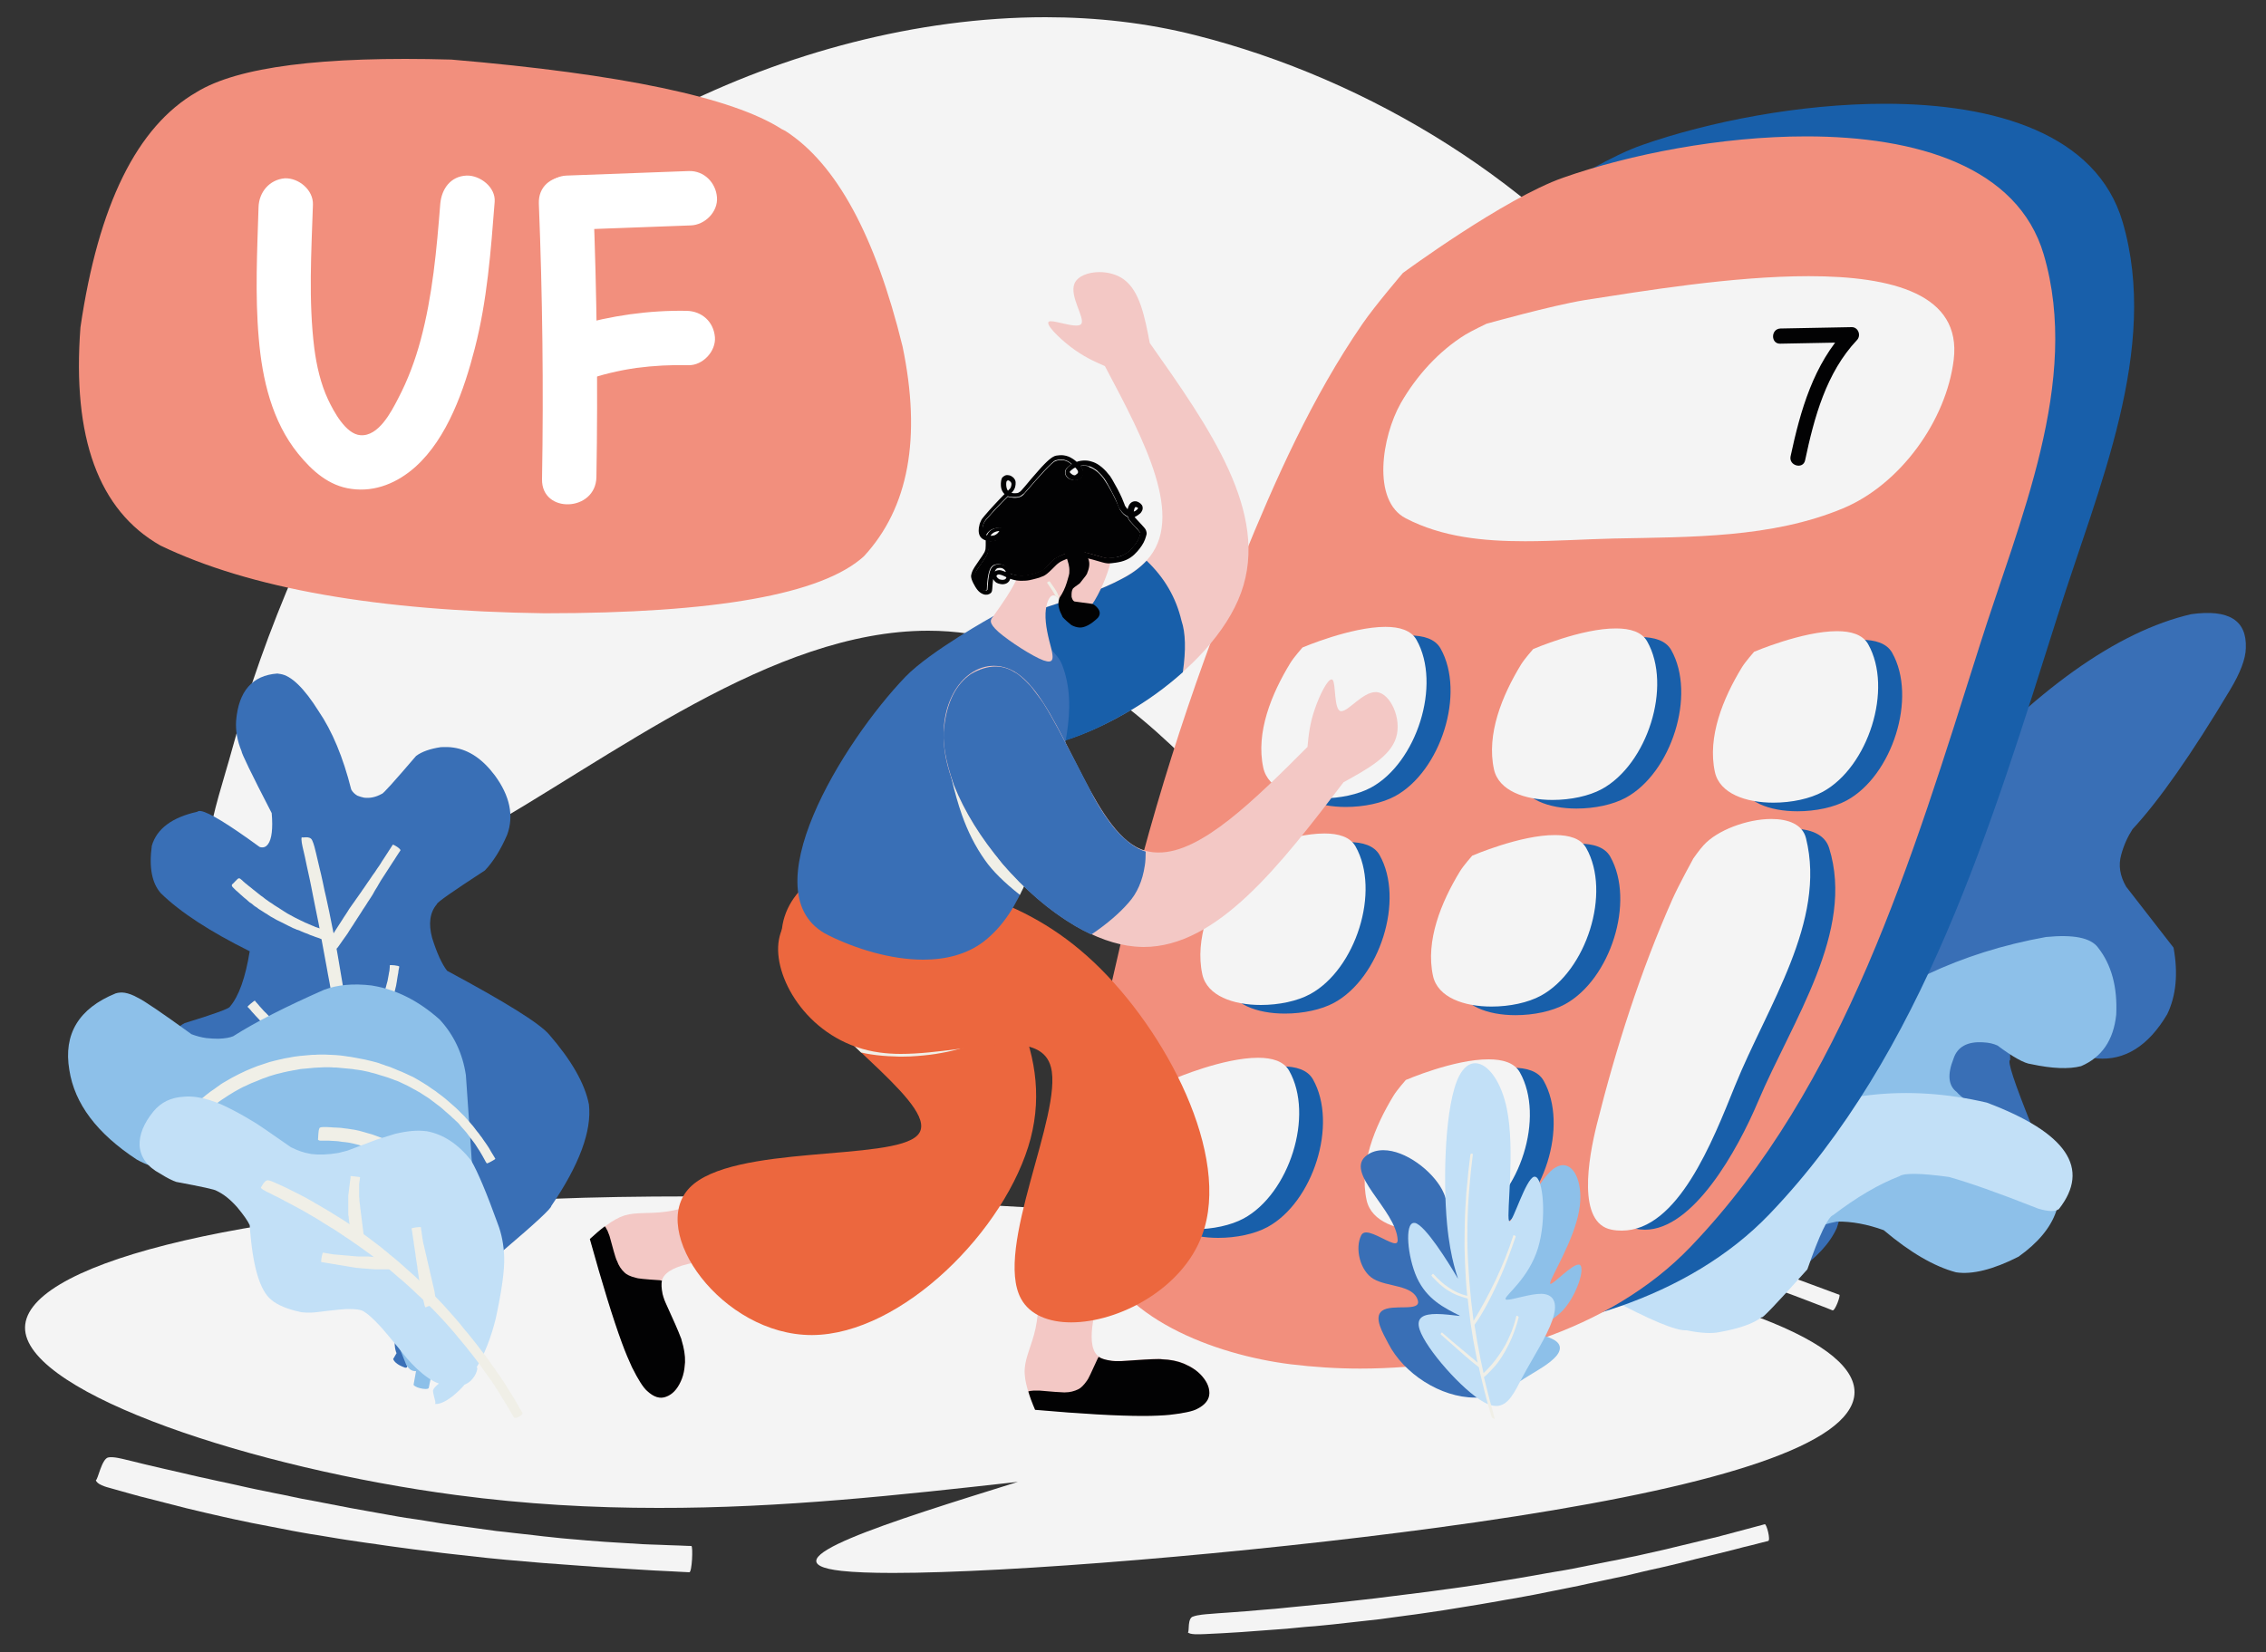
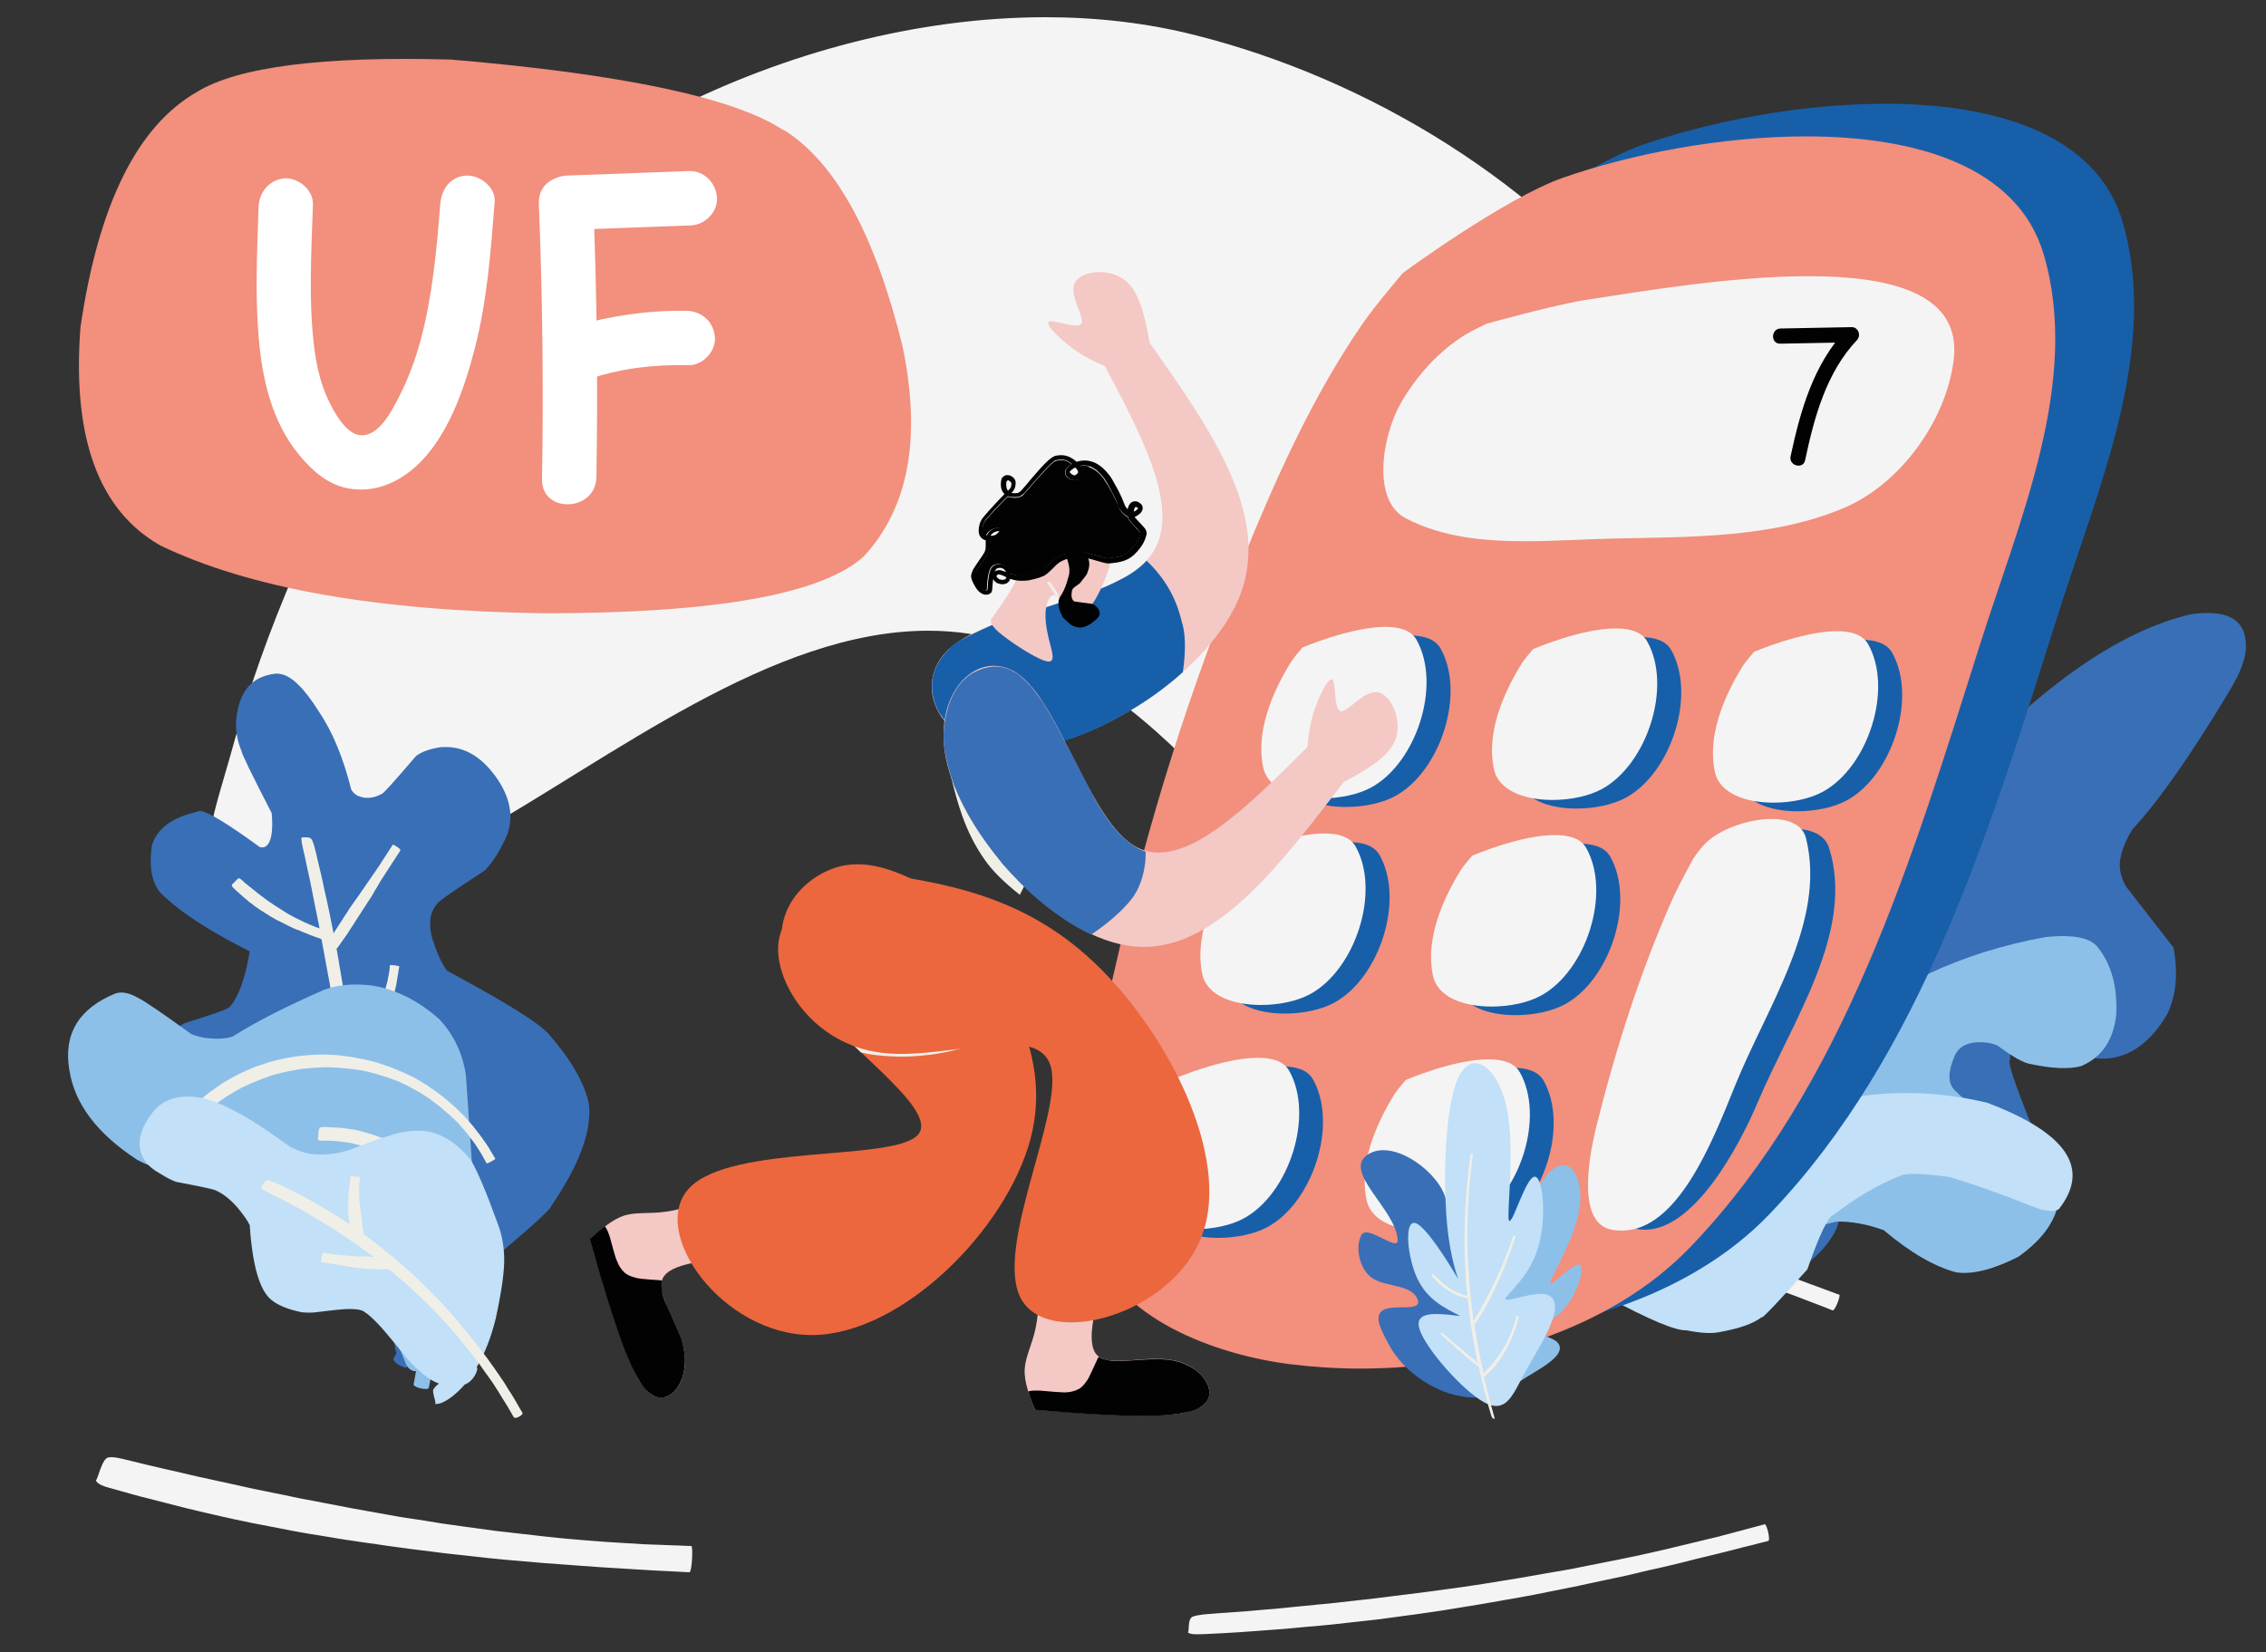
<svg xmlns="http://www.w3.org/2000/svg" version="1.1" id="Capa_1" x="0px" y="0px" viewBox="0 0 1000 729.2" style="enable-background:new 0 0 1000 729.2;" xml:space="preserve">
  <rect x="0" y="0" width="1000" height="729.2" fill="#333333" stroke="none" />
  <style type="text/css">
	.st0{fill:#F4F4F4;}
	.st1{fill:#396FB6;}
	.st2{fill:#8DC0E9;}
	.st3{fill:#C2E0F7;}
	.st4{fill:#185FAA;}
	.st5{fill:#F28F7D;}
	.st6{fill:#F3C8C5;}
	.st7{fill:#020203;}
	.st8{fill:#EC673E;}
	.st9{fill:#F0EFE7;}
	.st10{fill:#FFFFFF;}
</style>
  <g>
    <g>
      <g>
-         <path class="st0" d="M449.2,654.1c-56.8,17.7-113.6,35.3-77.8,39.3c5.5,0.6,13.2,0.9,22.6,0.9c51.9,0,156.5-8.7,239.6-19.9     c98.1-13.2,166.2-29.8,181.5-50.8c15.4-20.9-21.9-46.1-133.8-65.8c-96.1-16.9-247.4-29.7-377-29.7c-21.2,0-41.9,0.3-61.7,1.1     c-140.2,5.2-234,29.6-231.5,58s101,60.9,190.1,72.7c30.8,4.1,60.4,5.7,89.3,5.7C345.1,665.7,397.2,659.9,449.2,654.1z" />
-       </g>
+         </g>
      <g>
        <path class="st0" d="M218.3,105c0,0-35.6,46.1-50,71.3c-27.8,48.8-51.3,100.7-66,154.9c-6.7,24.6-21,60.7-1,76.6     c6.1,4.8,12.7,6.9,19.8,6.9c27.5,0,61-30.7,87.3-45.6c62.3-35.1,132.4-90.7,201.2-90.7c12,0,24,1.7,35.9,5.5     c87.5,27.9,129.7,135.9,212.7,175.4c28.2,13.4,69.4,27.7,103.7,27.7c24,0,44.7-7,55.3-26c25.3-45.6-1.8-105.6-16.5-155.7     c-16.4-56.1-36.8-113.1-71.9-159.8c-48.1-63.9-124-110.5-201.4-130c-21.3-5.4-43.5-7.9-66-7.9c-56.8,0-115.2,15.9-164.9,41.1     C267.8,63.3,218.3,105,218.3,105z" />
      </g>
      <g>
        <path class="st0" d="M42.3,653.3c0.4,1.9,4.2,3,6.9,3.7c2.7,0.8,4.4,1.2,8.2,2.3s5.5,1.5,8.3,2.2s6.6,1.7,8.2,2.1     c1.6,0.4,5.5,1.4,8.2,2.1c2.8,0.7,4.5,1.1,8.4,2s5.5,1.3,8.3,1.9c2.8,0.6,6.6,1.5,8.4,1.8c1.7,0.4,5.6,1.2,8.4,1.7     s4.4,0.9,8.3,1.6c3.9,0.8,5.6,1.1,8.4,1.6c2.8,0.5,6.7,1.2,8.4,1.4c1.7,0.3,5.6,0.9,8.4,1.4c2.8,0.5,4.6,0.7,8.5,1.3     s5.6,0.8,8.4,1.2c2.8,0.4,6.7,1,8.4,1.2s5.5,0.7,8.2,1.1c2.7,0.3,4.3,0.5,8.1,1s5.4,0.7,8.2,1c2.7,0.3,6.5,0.7,8.1,0.9     s5.4,0.6,8.1,0.9c2.7,0.3,4.4,0.4,8.2,0.8c3.8,0.3,5.4,0.5,8.1,0.7s6.5,0.6,8.1,0.7c1.7,0.1,5.5,0.4,8.2,0.6     c2.7,0.2,4.3,0.3,8.1,0.6s5.4,0.4,8.2,0.6c2.7,0.2,6.5,0.4,8.1,0.5s5.4,0.3,8.1,0.5s4.4,0.3,8.2,0.5c3.8,0.2,5.4,0.3,8.1,0.4     c2.7,0.1,6.5,0.4,7.7,0.4c1.2,0.1,1.7-11.5,0.9-11.6c0,0-1.6,0-5.4-0.2c-3.8-0.1-5.4-0.2-8.1-0.3s-6.5-0.2-8.1-0.3     s-5.3-0.3-8-0.5s-4.3-0.3-8.1-0.5c-3.8-0.3-5.3-0.4-8-0.6c-2.7-0.2-6.4-0.6-8.1-0.7c-1.6-0.1-5.4-0.5-8.1-0.8     c-2.7-0.3-4.2-0.4-8-0.9c-3.8-0.4-5.4-0.6-8.1-0.9c-2.7-0.3-6.5-0.8-8-0.9c-1.6-0.2-5.3-0.7-8-1.1c-2.7-0.4-4.3-0.6-8-1.1     c-3.8-0.5-5.3-0.7-7.9-1.1c-2.6-0.4-6.4-1-8-1.3s-5.3-0.8-8-1.2c-2.6-0.4-4.2-0.7-8.1-1.4c-3.9-0.7-5.6-1-8.4-1.5     c-2.8-0.5-6.7-1.2-8.3-1.5s-5.5-1.1-8.3-1.6s-4.4-0.9-8.3-1.6c-3.9-0.7-5.5-1-8.2-1.6s-6.6-1.4-8.3-1.7c-1.7-0.3-5.5-1.2-8.3-1.7     c-2.7-0.6-4.3-0.9-8.2-1.8c-3.9-0.9-5.5-1.2-8.3-1.8s-6.6-1.5-8.2-1.8s-5.4-1.3-8.2-1.9c-2.8-0.6-4.4-1-8.3-1.9s-5.4-1.3-8.1-1.9     c-2.7-0.7-6.6-1.6-8.2-2c-1.6-0.4-5.5-1.4-7.6-1C44.9,643.6,43.1,653.6,42.3,653.3z" />
      </g>
      <g>
        <path class="st0" d="M567.1,530.6c0.7,1.1,4.4,1.3,7,1.4c2.6,0.1,4.2,0.2,7.8,0.3s5.1,0.2,7.7,0.4c2.6,0.2,6.2,0.4,7.7,0.5     c1.6,0.1,5.2,0.3,7.7,0.5c2.6,0.2,4,0.3,7.7,0.6c3.6,0.3,5.2,0.5,7.8,0.7s6.2,0.5,7.7,0.7s5.1,0.6,7.7,0.9     c2.6,0.3,4.1,0.5,7.7,0.9c3.6,0.4,5.1,0.6,7.6,0.9c2.5,0.4,6.1,0.9,7.7,1.1c1.5,0.2,5.1,0.7,7.7,1.1c2.5,0.4,4,0.6,7.6,1.2     c3.6,0.6,5.1,0.9,7.7,1.3c2.6,0.4,6.1,1,7.6,1.3s5,1,7.6,1.5s4.1,0.8,7.7,1.5c3.6,0.7,5,1,7.6,1.6c2.5,0.6,6.1,1.4,7.6,1.8     c1.5,0.4,5.1,1.2,7.6,1.7c2.5,0.6,4,1,7.5,1.9s5,1.3,7.5,2s6,1.6,7.5,2c1.4,0.4,4.9,1.4,7.4,2.2s4,1.2,7.5,2.3s4.9,1.5,7.4,2.3     s5.9,2,7.4,2.5s4.9,1.7,7.4,2.5c2.4,0.8,3.8,1.4,7.3,2.7c3.4,1.3,4.9,1.9,7.3,2.8c2.4,0.9,5.8,2.2,6.9,2.7c1.1,0.4,3.7-6.7,3-6.9     c0,0-1.5-0.5-4.9-1.8s-4.9-1.8-7.3-2.7c-2.4-0.9-5.9-2.2-7.4-2.7s-5-1.7-7.4-2.6c-2.5-0.8-3.9-1.3-7.4-2.5     c-3.4-1.2-5-1.7-7.5-2.5s-6-1.9-7.5-2.3c-1.5-0.5-5-1.6-7.5-2.4c-2.5-0.8-4.1-1.2-7.6-2.2s-5-1.4-7.5-2.1c-2.5-0.7-6-1.7-7.6-2.1     c-1.6-0.4-5.1-1.3-7.6-2s-4-1-7.6-1.9c-3.5-0.9-5.1-1.3-7.7-1.9c-2.6-0.6-6.1-1.4-7.7-1.7c-1.5-0.3-5.1-1.1-7.7-1.7     c-2.6-0.6-4.2-0.9-7.7-1.5c-3.6-0.7-5.1-1-7.7-1.4c-2.6-0.5-6.1-1.2-7.7-1.4c-1.6-0.3-5.2-0.8-7.8-1.2s-4.1-0.6-7.7-1.2     c-3.6-0.6-5.2-0.8-7.8-1.1s-6.2-0.7-7.8-0.9c-1.5-0.2-5.2-0.6-7.8-0.9c-2.6-0.3-4.2-0.4-7.9-0.8c-3.6-0.3-5.2-0.4-7.8-0.7     c-2.6-0.2-6.2-0.5-7.8-0.6s-5.3-0.3-7.9-0.4c-2.6-0.1-4.2-0.2-7.8-0.4s-5.3-0.3-7.9-0.3c-2.6,0-6.3-0.1-7.8-0.1     c-1.6,0-5.2-0.1-7,0.5C567.2,524,567.8,530.6,567.1,530.6z" />
      </g>
      <g>
        <path class="st0" d="M524.2,720.5c0.9,1.1,4.7,0.9,7.4,0.8c2.7-0.1,4.3-0.2,8.1-0.4s5.4-0.3,8.2-0.5c2.7-0.2,6.5-0.5,8.1-0.6     s5.4-0.4,8.1-0.6c2.7-0.2,4.4-0.3,8.1-0.7c3.8-0.4,5.4-0.5,8.1-0.7c2.7-0.3,6.5-0.6,8.1-0.8c1.7-0.2,5.4-0.6,8.1-0.9     c2.7-0.3,4.3-0.5,8.1-0.9s5.4-0.6,8.1-1c2.7-0.4,6.4-0.9,8.1-1.1c1.6-0.2,5.4-0.7,8-1.1c2.7-0.4,4.3-0.6,8.1-1.2s5.3-0.9,8-1.3     c2.7-0.4,6.4-1,8-1.3s5.4-0.9,8.1-1.4c2.7-0.5,4.3-0.8,8-1.4c3.7-0.7,5.4-1,8.1-1.5c2.7-0.5,6.4-1.3,8-1.6s5.3-1.1,8-1.6     s4.3-0.9,8-1.7s5.3-1.1,8-1.7c2.7-0.6,6.4-1.4,8-1.7c1.6-0.4,5.3-1.2,8-1.9c2.7-0.6,4.2-1,8-1.8c3.7-0.9,5.3-1.2,8-1.9     s6.4-1.6,7.9-2c1.6-0.4,5.3-1.3,7.9-1.9c2.7-0.7,4.3-1.1,8-2c3.7-1,5.3-1.4,7.9-2c2.6-0.7,6.3-1.6,7.5-1.9     c1.2-0.3-0.7-7.6-1.5-7.4c0,0-1.6,0.4-5.2,1.4c-3.7,1-5.3,1.4-7.9,2.1c-2.6,0.7-6.3,1.7-7.9,2.1c-1.6,0.4-5.3,1.3-7.9,1.9     c-2.6,0.6-4.2,1-7.9,1.9s-5.3,1.3-7.9,1.9c-2.6,0.6-6.4,1.4-8,1.8c-1.6,0.4-5.3,1.2-8,1.7c-2.6,0.6-4.2,0.9-7.9,1.6     c-3.7,0.7-5.3,1.1-8,1.6s-6.4,1.3-8,1.6s-5.3,1-8,1.4c-2.7,0.5-4.3,0.7-8,1.4c-3.8,0.7-5.3,0.9-8,1.4c-2.7,0.4-6.4,1-8,1.3     s-5.4,0.9-8,1.3c-2.7,0.4-4.2,0.6-8,1.2c-3.7,0.5-5.4,0.8-8,1.1c-2.7,0.4-6.4,0.9-8,1.1c-1.6,0.2-5.3,0.7-8,1s-4.3,0.5-8,1     c-3.8,0.5-5.3,0.7-8,1s-6.4,0.7-8,0.9s-5.4,0.6-8,0.9c-2.7,0.3-4.2,0.5-8,0.8c-3.8,0.4-5.4,0.5-8.1,0.8c-2.7,0.3-6.5,0.6-8,0.8     s-5.3,0.5-8,0.7s-4.3,0.4-8.1,0.7s-5.3,0.4-8,0.6c-2.7,0.2-6.4,0.4-8.1,0.6c-1.6,0.1-5.4,0.4-7.2,1.1     C523.8,714,525,720.5,524.2,720.5z" />
      </g>
    </g>
    <g>
      <path class="st1" d="M757.7,487.2c6.5-24.3,40.1-70.6,100.8-138.7c39.5-44,75.7-69.8,108.5-77.4c16.6-2.3,24.6,2.7,24.1,15    c-0.1,4.8-2.5,11-7,18.5c-17,28.4-31.3,48.8-43,61.4c-2.2,3.4-3.9,7.2-5,11.3c-1.3,4.6-0.6,9.3,2.2,14.1l20.9,26.9    c2.1,11.5,1.1,21.3-2.8,29.4c-8.3,14-18.7,20.5-31,19.5c-3.9-0.6-7.1-2.8-9.5-6.5l-11.3-25.4c-2.6-2.4-5.6-1.8-9.1,2    c-5.9,7.8-8.7,18-8.4,30.6c-1.4,0.2,1.8,9.9,9.6,29.3c1.5,6.8,1.7,13.3,0.4,19.7c-3.1,10.9-11.4,20.3-24.8,28.3    c-4.1,2.2-7.6,0.2-10.4-5.9c-1-0.3-2.6-10.5-4.7-30.5c-0.6-3.2-1.9-6-3.8-8.6c-7.3-9.3-14.5-13.7-21.5-13.1    c-6.2,1.2-10.5,4.1-13,8.7c-2.8,23.1-5.6,38.5-8.3,46.2c-3.1,6.9-9.2,13.5-18.5,19.8c-8,5.3-15.5,7.4-22.5,6.4    c0.3,1.1-15.8-2.8-48.2-11.8L757.7,487.2z" />
    </g>
    <g>
      <path class="st2" d="M807.1,458.8c26.2-23.3,58.1-38.4,95.8-45.2c12.1-1.2,19.8,0.3,23,4.7c5.9,7.5,8.6,17.4,8,29.6    c-1.2,11.3-6.4,18.8-15.5,22.7c-5.4,1.4-12.8,1.1-22.1-0.9c-2.9-0.3-7.8-3-14.8-8.2c-1.7-0.8-3.8-1.3-6.2-1.4    c-7.1-0.5-11.5,2-13.2,7.2c-2.8,7-2.3,11.9,1.4,14.7c3.7,4.4,15.1,10.9,34.2,19.6c4.1,2.9,6.8,6.4,8,10.6    c7.1,16.1,2.2,30.3-14.9,42.5c-11.2,5.7-20.5,8-27.6,6.9c-9.7-2.6-20.3-8.8-31.9-18.6c-7.2-2.6-14.1-3.9-20.7-3.8    c-8.4,1.7-16,4.9-22.9,9.5c-1.5,0.1-6.1,4.8-14,14.1c-7,3-13.5,4.8-19.4,5.3c-10.4-0.3-16.9-6.8-19.7-19.5    c-2.2-8.3,0.6-22,8.2-40.9c10.7-23.2,32.4-41.7,64.9-55.4L807.1,458.8z" />
    </g>
    <g>
      <path class="st3" d="M777.3,497.9c31.1-15.7,64.3-19.4,99.5-11.2c35.3,13.3,45.9,29,31.8,47c-1.7,1.2-4.7,1.1-9.1-0.2    c-17.7-7-30.8-11.6-39.5-14c-12.5-1.7-19.7-1.8-21.8-0.3c-9.1,3.5-18.8,9.2-29.3,17.2c-2.2,0.8-6,8.7-11.3,23.9    c-13.7,15.3-20.5,22.4-20.2,21.1c-3.5,2.8-9.7,5-18.6,6.6c-3.3,0.7-8.2,0.5-14.5-0.8c-4.7,0.3-16.4-4.6-35.3-14.8    c-4.2-3.7-5.9-8.7-5.1-15.1c2.4-6.1,6.5-11.8,12.4-17.3c7.2-6.8,23.4-18.3,48.4-34.7L777.3,497.9z" />
    </g>
    <g>
      <path class="st4" d="M653.9,106.1c0,0-12.4,14.5-17.8,22.4c-22.3,32.4-38.5,68.8-53.3,105.2C559.9,290.1,541.3,348.6,528,408    c-9.3,41.4-22.4,86.1-10.4,126.8c9.6,32.5,53.2,48.8,86.8,53c9.9,1.2,20.2,1.9,30.6,1.9c53.3,0,110.4-16.7,145.9-53.8    c67.8-70.7,97.8-171.5,127.4-264.9c17.6-55.8,44.9-117,28.4-173.1c-11.4-38.7-56-52.1-104.8-52.1c-37.6,0-77.8,7.9-107.2,18.2    C698.6,73.1,653.9,106.1,653.9,106.1z" />
    </g>
    <g>
      <path class="st5" d="M619.1,120.5c0,0-12.4,14.5-17.8,22.4c-22.3,32.4-38.5,68.8-53.3,105.2c-22.9,56.4-41.5,114.9-54.8,174.3    c-9.3,41.4-22.4,86.1-10.4,126.8c9.6,32.5,53.2,48.8,86.8,53c9.9,1.2,20.2,1.9,30.6,1.9c53.3,0,110.4-16.7,145.9-53.8    c67.8-70.7,97.8-171.5,127.4-264.9c17.6-55.8,44.9-117,28.4-173.1c-11.4-38.7-56-52.1-104.8-52.1c-37.6,0-77.8,7.9-107.2,18.2    C663.9,87.5,619.1,120.5,619.1,120.5z" />
    </g>
    <g>
      <path class="st0" d="M656,142.9c0,0-6.3,3-9.3,4.8c-11.8,7.3-21.6,18.2-28.5,30.2c-8.4,14.8-12.9,43.1,2.2,50.9    c16,8.3,34.1,10.1,52.6,10.1c13.1,0,26.4-0.9,39.2-1.2c34-0.7,69.7-0.2,101.1-13.3c25.2-10.5,45.6-38.6,48.9-65.7    c3.4-28.7-26.7-36.8-64-36.8c-33.7,0-73.3,6.6-99.1,10.6C684.6,134.9,656,142.9,656,142.9z" />
    </g>
    <g>
      <path class="st4" d="M585.4,289.6c0,0-3.9,4.4-5.4,6.9c-8.3,13.6-15.3,30.7-11.9,46.2c2.1,9.5,13.7,13.5,25.8,13.5    c8,0,16.1-1.7,21.8-4.8c20-10.9,31.2-45.4,20-65.2c-2.4-4.2-7.5-5.7-13.7-5.7C606.7,280.5,585.4,289.6,585.4,289.6z" />
    </g>
    <g>
      <path class="st0" d="M574.8,285.8c0,0-3.9,4.4-5.4,6.9c-8.3,13.6-15.3,30.7-11.9,46.2c2.1,9.5,13.7,13.5,25.8,13.5    c8,0,16.1-1.7,21.8-4.8c20-10.9,31.2-45.4,20-65.2c-2.4-4.2-7.5-5.7-13.7-5.7C596.1,276.7,574.8,285.8,574.8,285.8z" />
    </g>
    <g>
      <path class="st4" d="M558.5,380.8c0,0-3.9,4.4-5.4,6.9c-8.3,13.6-15.3,30.7-11.9,46.2c2.1,9.5,13.7,13.5,25.8,13.5    c8,0,16.1-1.7,21.8-4.8c20-10.9,31.2-45.4,20-65.2c-2.4-4.2-7.5-5.7-13.7-5.7C579.8,371.7,558.5,380.8,558.5,380.8z" />
    </g>
    <g>
      <path class="st0" d="M547.9,377c0,0-3.9,4.4-5.4,6.9c-8.3,13.6-15.3,30.7-11.9,46.2c2.1,9.5,13.7,13.5,25.8,13.5    c8,0,16.1-1.7,21.8-4.8c20-10.9,31.2-45.4,20-65.2c-2.4-4.2-7.5-5.7-13.7-5.7C569.2,367.9,547.9,377,547.9,377z" />
    </g>
    <g>
      <path class="st4" d="M529.1,479.8c0,0-3.9,4.4-5.4,6.9c-8.3,13.6-15.3,30.7-11.9,46.2c2.1,9.5,13.7,13.5,25.8,13.5    c8,0,16.1-1.7,21.8-4.8c20-10.9,31.2-45.4,20-65.2c-2.4-4.2-7.5-5.7-13.7-5.7C550.4,470.7,529.1,479.8,529.1,479.8z" />
    </g>
    <g>
      <path class="st0" d="M518.6,476c0,0-3.9,4.4-5.4,6.9c-8.3,13.6-15.3,30.7-11.9,46.2c2.1,9.5,13.7,13.5,25.8,13.5    c8,0,16.1-1.7,21.8-4.8c20-10.9,31.2-45.4,20-65.2c-2.4-4.2-7.5-5.7-13.7-5.7C539.8,466.9,518.6,476,518.6,476z" />
    </g>
    <g>
      <path class="st4" d="M687.2,290.3c0,0-3.9,4.4-5.4,6.9c-8.3,13.6-15.3,30.7-11.9,46.2c2.1,9.5,13.7,13.5,25.8,13.5    c8,0,16.1-1.7,21.8-4.8c20-10.9,31.2-45.4,20-65.2c-2.4-4.2-7.5-5.7-13.7-5.7C708.5,281.1,687.2,290.3,687.2,290.3z" />
    </g>
    <g>
      <path class="st0" d="M676.6,286.5c0,0-3.9,4.4-5.4,6.9c-8.3,13.6-15.3,30.7-11.9,46.2c2.1,9.5,13.7,13.5,25.8,13.5    c8,0,16.1-1.7,21.8-4.8c20-10.9,31.2-45.4,20-65.2c-2.4-4.2-7.5-5.7-13.7-5.7C697.9,277.3,676.6,286.5,676.6,286.5z" />
    </g>
    <g>
      <path class="st4" d="M660.3,381.5c0,0-3.9,4.4-5.4,6.9c-8.3,13.6-15.3,30.7-11.9,46.2c2.1,9.5,13.7,13.5,25.8,13.5    c8,0,16.1-1.7,21.8-4.8c20-10.9,31.2-45.4,20-65.2c-2.4-4.2-7.5-5.7-13.7-5.7C681.6,372.3,660.3,381.5,660.3,381.5z" />
    </g>
    <g>
      <path class="st0" d="M649.7,377.7c0,0-3.9,4.4-5.4,6.9c-8.3,13.6-15.3,30.7-11.9,46.2c2.1,9.5,13.7,13.5,25.8,13.5    c8,0,16.1-1.7,21.8-4.8c20-10.9,31.2-45.4,20-65.2c-2.4-4.2-7.5-5.7-13.7-5.7C671,368.5,649.7,377.7,649.7,377.7z" />
    </g>
    <g>
      <path class="st4" d="M630.9,480.4c0,0-3.9,4.4-5.4,6.9c-8.3,13.6-15.3,30.7-11.9,46.2c2.1,9.5,13.7,13.5,25.8,13.5    c8,0,16.1-1.7,21.8-4.8c20-10.9,31.2-45.4,20-65.2c-2.4-4.2-7.5-5.7-13.7-5.7C652.2,471.3,630.9,480.4,630.9,480.4z" />
    </g>
    <g>
      <path class="st0" d="M620.4,476.7c0,0-3.9,4.4-5.4,6.9c-8.3,13.6-15.3,30.7-11.9,46.2c2.1,9.5,13.7,13.5,25.8,13.5    c8,0,16.1-1.7,21.8-4.8c20-10.9,31.2-45.4,20-65.2c-2.4-4.2-7.5-5.7-13.7-5.7C641.7,467.5,620.4,476.7,620.4,476.7z" />
    </g>
    <g>
      <path class="st4" d="M784.7,291.5c0,0-3.9,4.4-5.4,6.9c-8.3,13.6-15.3,30.7-11.9,46.2c2.1,9.5,13.7,13.5,25.8,13.5    c8,0,16.1-1.7,21.8-4.8c20-10.9,31.2-45.4,20-65.2c-2.4-4.2-7.5-5.7-13.7-5.7C806,282.4,784.7,291.5,784.7,291.5z" />
    </g>
    <g>
      <path class="st0" d="M774.1,287.7c0,0-3.9,4.4-5.4,6.9c-8.3,13.6-15.3,30.7-11.9,46.2c2.1,9.5,13.7,13.5,25.8,13.5    c8,0,16.1-1.7,21.8-4.8c20-10.9,31.2-45.4,20-65.2c-2.4-4.2-7.5-5.7-13.7-5.7C795.4,278.6,774.1,287.7,774.1,287.7z" />
    </g>
    <g>
      <path class="st4" d="M757.8,382.7c0,0-6.4,12-9,18.2c-13.9,32.5-24.3,66.5-32.3,100.9c-3,12.7-10.8,33.9,1.2,39.2    c2.7,1.2,5.5,1.8,8.2,1.8c21.3,0,40.8-34.9,50-56.7c15.1-35.7,42.8-74.9,31.3-111.8c-1.9-6.1-8.4-8.5-16.1-8.5    c-10.5,0-23.2,4.7-29,11.2C760.6,378.7,757.8,382.7,757.8,382.7z" />
    </g>
    <g>
      <path class="st0" d="M747.3,378.9c0,0-6.5,11.8-9.2,17.9c-14.2,32-24.9,65.6-33.4,99.5c-3.8,15.2-8.8,43.7,6.6,46.5    c1.5,0.3,2.9,0.4,4.4,0.4c24.8,0,40.1-39.5,50-64c14.2-35.1,40.4-72.5,31.3-109.2c-1.5-6.1-7.8-8.5-15.3-8.5    c-10.7,0-24,5-29.9,11.6C750.1,374.9,747.3,378.9,747.3,378.9z" />
    </g>
    <g>
      <g>
        <path class="st6" d="M487.6,161.6c-4.8-2.1-9.5-4.2-15-8.4s-11.7-10.4-9.6-11.3c0.2-0.1,0.5-0.1,0.8-0.1c2.4,0,7.8,1.9,11.1,1.9     c1.1,0,2-0.2,2.3-0.8c1.7-2.6-5.4-12.2-3-17.8c1.4-3.2,6-5,11-5c3.7,0,7.7,1,10.7,3.2c7.1,5.1,9.3,16.6,11.5,28.1     c26.5,37.6,53,75.1,40.3,110.2c-12.7,35-64.7,67.6-98.2,69.1c-0.9,0-1.7,0.1-2.6,0.1c-31.8,0-45.7-28.3-27.9-44.5     c18.3-16.6,70.1-20.4,87.1-39C523.1,228.7,505.4,195.1,487.6,161.6z" />
      </g>
      <g>
        <path class="st4" d="M506,247.5c-2.8,3-6.4,5.7-10.9,8c-4.5,2.4-9.5,4.6-15,6.5L438,275.8c-12,5.3-18.3,8.8-18.9,10.5     c-5.9,5.6-8.4,11.9-7.7,18.7c0.3,3.3,1.3,6.5,3.1,9.6l3.1,4.4c2.4,2.8,5.5,5.2,9.2,7.1c6.5,3,13.5,4.5,21.1,4.5     c14.3,0,30.7-5.3,49.1-15.9c9.1-5.2,17.4-11.2,25-18l0,0c1.4-9.9,1.2-17.4-0.6-22.7C519,263.8,513.9,255,506,247.5L506,247.5z" />
      </g>
      <g>
        <path class="st6" d="M320.7,527c-9.4,3.3-18.9,6.7-26.5,7.8s-13.3,0.1-18.6,1.7c-5.3,1.7-10.2,6-15.2,10.4     c8.3,29.1,16.5,58.2,25.2,67c2.1,2.1,4.2,3,6.2,3c6.3,0,11.4-9,10.4-18.6c-1.3-12.7-12.9-26.3-9.9-33.7     c3.1-7.4,20.9-8.6,38.7-9.7L320.7,527z" />
      </g>
      <g>
        <path class="st7" d="M292.1,565.3c-0.3-0.1-0.6-0.1-0.9-0.2c-6.5-0.4-10.1-0.8-10.7-1.1c-2.4-0.6-4-1.4-4.9-2.3     c-1.5-1.4-2.6-3.1-3.3-5.1c-0.1-0.1-0.1-0.3-0.3-0.6c-0.5-1.3-1.5-4.8-3-10.4c-0.2-0.5-0.3-0.9-0.5-1.3c-0.3-0.8-0.5-1.4-0.8-1.7     l0,0c-0.2-0.5-0.4-0.9-0.8-1.3c-2,1.5-4.2,3.4-6.6,5.6c5.5,19.8,10.2,35.1,14.1,45.7c1.6,4.4,3.2,8.1,4.5,10.9     c2.8,5.6,5,9,6.6,10.4c3,2.8,5.8,3.7,8.5,2.6c2.7-1,4.8-3.2,6.4-6.7c0.8-1.7,1.3-3.5,1.6-5.5l0.3-3c0.1-2.9-0.4-6.1-1.5-9.7     c0-0.3-0.2-0.8-0.5-1.5c-0.9-2.4-3.1-7.5-6.6-15.1c-0.2-0.4-0.3-0.8-0.5-1.2c-0.4-1-0.6-1.9-0.8-2.6     C291.9,568.7,291.8,566.7,292.1,565.3L292.1,565.3z" />
      </g>
      <g>
        <path class="st8" d="M415.3,394.6c-12.2-6.5-24.5-13.1-36.8-13.1c-3.6,0-7.1,0.5-10.7,1.8c-16,5.6-32.4,25.1-16.3,50.3     s64.5,56,53.4,67.5c-11.1,11.6-81.7,3.9-100.5,23.1c-18.7,19.2,14.3,65.1,53.8,65.1c0.1,0,0.1,0,0.2,0     c39.6-0.2,85.8-46.6,96.4-86.7C465.3,462.4,440.3,428.5,415.3,394.6z" />
      </g>
      <g>
        <path class="st9" d="M454,446.5c-1.4,1-2.9,2-4.3,2.9c-5.3,3.3-10.9,6.1-16.7,8.3c-6,2.2-12,3.8-17.8,4.8     c-5.6,0.9-11,1.4-16.4,1.4c-0.9,0-1.9,0-2.8,0c-2.7-0.1-5.8-0.3-9.2-0.7l-4.5-0.6c-2.2-0.4-4-0.7-5.4-1l0,0l3.1,3     c0.6,0.1,1.3,0.2,2,0.4c3.1,0.6,6.5,1,10,1.2c2.8,0.1,4.4,0.2,4.8,0.2c0.1,0,0.1,0,0.1,0l0,0c0.5,0,0.9,0,1.4,0     c2.3,0,4.5-0.1,6.8-0.3c3.7-0.3,7.1-0.7,10.2-1.3c3-0.5,6.4-1.3,10.3-2.5c2.4-0.7,4.9-1.5,7.4-2.5c0.1,0,1.8-0.7,5-2     c3.1-1.4,6.2-3,9.5-4.8c0.9-0.5,1.9-1.1,3-1.8l0,0l0,0c1.4-0.9,3-1.9,4.6-3c0.1-0.1,0-0.2-0.1-0.5     C454.5,447,454.3,446.6,454,446.5z" />
      </g>
      <g>
        <path class="st9" d="M429.5,435.7C429.5,435.8,429.5,435.8,429.5,435.7C429.5,435.8,429.6,435.7,429.5,435.7     C429.6,435.7,429.5,435.8,429.5,435.7C429.5,435.8,429.5,435.8,429.5,435.7C429.6,435.7,429.6,435.7,429.5,435.7     C429.5,435.8,429.5,435.8,429.5,435.7C429.5,435.8,429.5,435.8,429.5,435.7C429.6,435.7,429.6,435.7,429.5,435.7     c0,0.1,0,0.1,0,0.1l0,0l0,0l0,0l0,0l0,0l0,0C429.5,435.8,429.5,435.8,429.5,435.7C429.5,435.8,429.5,435.8,429.5,435.7     C429.5,435.8,429.6,435.7,429.5,435.7C429.6,435.7,429.5,435.8,429.5,435.7C429.5,435.8,429.5,435.8,429.5,435.7     C429.6,435.7,429.6,435.7,429.5,435.7C429.5,435.8,429.5,435.8,429.5,435.7C429.5,435.8,429.5,435.8,429.5,435.7     C429.6,435.7,429.6,435.7,429.5,435.7c0,0.1,0,0.1,0,0.1l0,0l0,0l0,0l0,0l0,0l0,0C429.5,435.8,429.5,435.8,429.5,435.7     C429.5,435.8,429.5,435.8,429.5,435.7C429.5,435.8,429.6,435.7,429.5,435.7C429.6,435.7,429.5,435.8,429.5,435.7     C429.5,435.8,429.5,435.8,429.5,435.7C429.6,435.7,429.6,435.7,429.5,435.7C429.5,435.8,429.5,435.8,429.5,435.7     C429.5,435.8,429.5,435.8,429.5,435.7C429.6,435.7,429.6,435.7,429.5,435.7c0,0.1,0,0.1,0,0.1l0,0l0,0l0,0l0,0l0,0l0,0     C429.5,435.8,429.5,435.8,429.5,435.7C429.5,435.8,429.5,435.8,429.5,435.7C429.5,435.8,429.6,435.7,429.5,435.7     C429.6,435.7,429.5,435.8,429.5,435.7C429.5,435.8,429.5,435.8,429.5,435.7C429.6,435.7,429.6,435.7,429.5,435.7     C429.5,435.8,429.5,435.8,429.5,435.7C429.5,435.8,429.5,435.8,429.5,435.7C429.6,435.7,429.6,435.7,429.5,435.7     c0,0.1,0,0.1,0,0.1l0,0l0,0l0,0l0,0l0,0l0,0l0,0l0,0V435.7L429.5,435.7L429.5,435.7L429.5,435.7L429.5,435.7L429.5,435.7     L429.5,435.7L429.5,435.7L429.5,435.7L429.5,435.7C429.5,435.7,429.5,435.8,429.5,435.7L429.5,435.7     C429.6,435.7,429.6,435.7,429.5,435.7C429.5,435.7,429.5,435.8,429.5,435.7C429.5,435.7,429.6,435.7,429.5,435.7L429.5,435.7     C429.5,435.8,429.5,435.8,429.5,435.7C429.5,435.7,429.6,435.7,429.5,435.7L429.5,435.7L429.5,435.7L429.5,435.7L429.5,435.7     L429.5,435.7L429.5,435.7L429.5,435.7L429.5,435.7C429.5,435.7,429.5,435.8,429.5,435.7L429.5,435.7     C429.6,435.7,429.6,435.7,429.5,435.7C429.5,435.7,429.5,435.8,429.5,435.7C429.5,435.7,429.6,435.7,429.5,435.7L429.5,435.7     C429.5,435.8,429.5,435.8,429.5,435.7C429.5,435.7,429.6,435.7,429.5,435.7L429.5,435.7L429.5,435.7L429.5,435.7L429.5,435.7     L429.5,435.7L429.5,435.7L429.5,435.7L429.5,435.7C429.5,435.7,429.5,435.8,429.5,435.7L429.5,435.7     C429.6,435.7,429.6,435.7,429.5,435.7C429.5,435.7,429.5,435.8,429.5,435.7C429.5,435.7,429.6,435.7,429.5,435.7L429.5,435.7     C429.5,435.8,429.5,435.8,429.5,435.7C429.5,435.7,429.6,435.7,429.5,435.7L429.5,435.7L429.5,435.7L429.5,435.7L429.5,435.7     L429.5,435.7L429.5,435.7L429.5,435.7L429.5,435.7C429.5,435.7,429.5,435.8,429.5,435.7L429.5,435.7     C429.6,435.7,429.6,435.7,429.5,435.7C429.5,435.7,429.5,435.8,429.5,435.7C429.5,435.7,429.6,435.7,429.5,435.7L429.5,435.7     C429.5,435.8,429.5,435.8,429.5,435.7C429.5,435.7,429.6,435.7,429.5,435.7C429.5,435.8,429.5,435.7,429.5,435.7z" />
      </g>
      <g>
        <path class="st6" d="M458.9,558.8c-0.2,10-0.3,20-1.9,27.5s-4.5,12.5-4.8,18.1s2.1,11.7,4.5,17.8c16.9,1.3,33.9,2.7,47.5,2.7     c10.6,0,19.2-0.8,24.1-3.1c11.2-5.1,3.4-17.8-8.9-21c-2.8-0.7-5.9-1-9-1c-5.9,0-12,0.9-17,0.9c-3.8,0-7-0.5-9-2.3     c-5.9-5.4-0.8-22.6,4.3-39.7L458.9,558.8z" />
      </g>
      <g>
        <path class="st7" d="M484.9,598.9c-0.2,0.2-0.3,0.5-0.5,0.8c-2.7,5.9-4.2,9.2-4.7,9.7c-1.4,2-2.7,3.3-3.8,3.8     c-1.8,0.9-3.8,1.4-5.9,1.4c-0.1,0-0.3,0-0.6,0c-1.4,0-5-0.3-10.8-0.8c-0.5,0-1,0-1.4,0c-0.8,0-1.5,0-1.9,0.1l0,0     c-0.5,0-1,0.1-1.5,0.3c0.7,2.4,1.7,5.1,3,8.1c20.5,1.8,36.4,2.7,47.7,2.7c4.7,0,8.7-0.2,11.8-0.5c6.2-0.7,10.2-1.6,12-2.6     c3.6-1.8,5.4-4.2,5.4-7c0-2.9-1.4-5.6-4-8.3c-1.3-1.3-2.8-2.4-4.6-3.4l-2.7-1.3c-2.7-1.1-5.9-1.8-9.6-1.9     c-0.2-0.1-0.8-0.1-1.6-0.1c-2.6,0-8.1,0.3-16.4,0.9c-0.5,0-0.9,0-1.3,0c-1.1,0-2,0-2.7-0.1C488,600.3,486.1,599.8,484.9,598.9     L484.9,598.9z" />
      </g>
      <g>
        <path class="st8" d="M380.7,384.5c-18.3,8.2-36.6,16.4-37.3,33.4s15.9,42.8,44.9,46.7c3,0.4,6.1,0.6,9.2,0.6     c16.1,0,34.1-4.2,47.4-4.2c9.7,0,16.9,2.3,18.9,10.1c5.3,20.7-25.3,80.1-13.2,102.2c3.9,7.1,12.2,10.4,22.1,10.4     c20.9,0,49-14.6,57.8-38.5c13-35.1-15.9-90.4-47.8-120.5S415.7,389.5,380.7,384.5z" />
      </g>
      <g>
-         <path class="st1" d="M438.5,271.9c0,0-28,15.5-38.9,26.8c-27.5,28.6-69.6,96.5-34.1,114.1c12.1,6,27.6,10.8,41.9,10.8     c9.9,0,19.2-2.3,26.6-7.9c17.8-13.7,23.2-39,29.1-60.6c5.5-19.9,13.1-42.5,5.6-61.7C464.2,281.9,438.5,271.9,438.5,271.9z" />
-       </g>
+         </g>
      <g>
        <path class="st6" d="M438.3,272.1c4.1-5.8,8.2-11.5,11.2-18.2s5-14.4,13.7-20.1c5-3.3,12.3-6,18.2-6c4.4,0,8,1.5,9.5,5.3     c3.4,8.9-5.2,30.7-11.4,36.7c-1.4,1.4-2.7,1.9-3.9,1.9c-4,0-6.9-6.3-9.1-8.2c-0.6-0.5-1.1-0.7-1.6-0.7c-2,0-3.3,3.8-3.5,7.9     c-0.2,5.1,1.2,10.6,2.7,16.2c0.5,2.6,1,5.1-1.3,5.1c-0.6,0-1.3-0.2-2.3-0.5c-4.9-1.8-15.2-8.5-19.8-12.5     C436,274.8,437.1,273.5,438.3,272.1z" />
      </g>
      <g>
        <path class="st9" d="M463,256.6h-0.1l-0.2,0.1l-0.6,0.4l0,0c0,0.1,0,0.2,0.1,0.3c1.3,1.8,2.2,3.3,2.9,4.4     c0.2,0.4,0.5,0.8,0.7,1.2c0.2,0.1,0.4,0.2,0.6,0.3c0.4,0.3,0.8,0.7,1.1,1.1c0.1,0.2,0.3,0.4,0.4,0.5c-0.3-0.9-0.7-1.8-1.1-2.7     c-0.7-1.5-1.9-3.3-3.5-5.5C463.1,256.7,463,256.6,463,256.6z" />
      </g>
      <g>
        <path class="st7" d="M442.4,253.2c0.3,0.6,1.3,1.3,2.5,1.9c1.1,0.5,2.4,0.9,3.7,1.1c1.3,0.2,2.8,0.2,4.1,0.1     c1.4-0.1,2.4-0.4,3.3-0.6c0.9-0.2,1.8-0.5,2.6-0.7c0.8-0.3,1.4-0.6,1.8-0.7c0.4-0.2,1-0.5,1.6-1s1.3-1.1,2.2-2     c0.9-0.8,1.8-1.9,2.6-2.5c0.7-0.6,1.4-1,2.1-1.3s1.4-0.6,2.1-0.9s1.4-0.5,1.9-0.7s0.8-0.2,1.2-0.2c0.4,0,0.9,0,1.5,0     s1.3,0.1,1.8,0.2c0.5,0.1,0.9,0.1,1.6,0.3s1.8,0.4,3.2,0.8c1.4,0.4,3.1,0.9,4.2,1.2c1.2,0.3,1.5,0.4,1.8,0.4s0.6,0.1,0.9,0.1     s0.6,0,1.5-0.1s2.6-0.3,4.2-0.7c1.5-0.4,2.9-1,4.1-1.8s2.2-1.8,3-2.7s1.4-1.7,2-2.6c0.6-0.9,1-1.7,1.4-2.7     c0.3-0.9,0.6-1.8,0.7-2.3s-0.1-1.4-0.4-2s-1-1.3-1.8-2.2s-1.9-2.1-2.5-2.7c-0.6-0.6-0.7-0.9-0.8-1.2c-0.1-0.3-0.1-0.6-0.2-1     c0-0.4,0-0.7,0.1-1.3s0.3-1.2,0.5-1.4s0.2-0.3,0.4-0.2c0.2,0,0.7,0.3,0.8,0.3c0.1,0,0.1,0.2,0.1,0.3c-0.1,0.2-0.2,0.4-0.6,0.7     c-0.3,0.3-0.8,0.6-1.2,0.7c-0.4,0.2-0.5,0.2-0.7,0.2s-0.4-0.1-0.7-0.2c-0.3-0.1-0.6-0.4-0.9-0.6c-0.3-0.2-0.5-0.5-0.8-0.8     c-0.2-0.3-0.4-0.5-0.6-0.8s-0.4-0.6-0.5-1.1c-0.2-0.5-0.6-1.5-1.1-2.7s-1.2-2.5-1.9-3.9c-0.8-1.4-1.7-3-2.4-4.3     c-0.7-1.2-1.2-1.9-1.8-2.5c-0.5-0.7-1.1-1.3-1.7-1.9c-0.6-0.6-1.3-1.2-2.3-1.9s-2.2-1.3-3.4-1.6c-1.2-0.4-2.5-0.5-3.8-0.4     s-2.5,0.4-3.9,1.1c-1.4,0.6-2.5,1.5-3.2,2.5s-0.7,2.2-0.1,3.2c0.7,1,1.8,1.7,3.4,1.9c1.7,0.1,2.6-0.4,3.3-1.2     c0.7-0.7,1-1.7,0.8-2.7s-0.7-1.9-1.6-2.9s-2.1-2.1-3.3-2.8c-1.2-0.8-2.4-1.2-3.7-1.4c-1.2-0.2-2.5,0-3.3,0.1s-1.9,0.7-3.1,1.7     c-1.3,1.1-2.9,2.7-4.9,5s-4.5,5.1-5.9,6.9c-1.5,1.8-1.8,2-2.1,2.3c-0.3,0.2-0.6,0.4-0.8,0.5c-0.3,0.1-0.5,0.2-1.2,0.2     c-0.8,0.1-1.8-0.1-2.5-0.4c-0.7-0.3-1.1-0.8-1.4-1.7s-0.3-2.1-0.2-2.7c0.1-0.6,0.3-0.7,0.5-0.8s0.4-0.1,0.6,0s0.5,0.3,0.7,0.5     s0.3,0.4,0.4,0.6c0.1,0.3,0.1,0.6,0,1.1s-0.2,1-0.7,1.5c-0.4,0.5-1.5,1.5-2.7,2.7s-2.5,2.6-4,4.2c-1.5,1.6-3.1,3.4-4.2,4.7     s-1.5,1.8-1.8,2.5c-0.3,0.6-0.6,1.3-0.7,2c-0.2,0.7-0.3,1.4-0.3,2.2s0.1,1.6,0.5,2.4s1,1.3,1.8,1.7s1.7,0.6,2.6,0.7     c0.9,0.1,1.8,0,2.6-0.2c0.8-0.2,1.5-0.6,2.2-1.2c0.7-0.6,1.2-1.3,1.6-2s0.3-1.3,0-1.8s-0.8-0.7-1.3-0.8s-1.1-0.1-1.7,0     s-1.2,0.3-1.7,0.5s-1,0.5-1.4,0.8s-0.8,0.7-1,1.1c-0.2,0.4-0.4,0.6-0.5,0.9c-0.1,0.3-0.3,0.6-0.4,0.9c-0.1,0.3-0.2,0.7-0.2,1.4     c0,0.8,0,1.6,0,2.3s-0.1,1.3-0.1,1.7c-0.1,0.4-0.2,0.7-0.3,0.9c-0.1,0.3-0.2,0.5-0.6,1.1c-0.3,0.6-0.9,1.4-1.6,2.4     s-1.6,2.3-2.3,3.4c-0.7,1.1-0.9,1.6-1.1,2.1s-0.3,1-0.4,1.4s-0.1,0.9,0.2,1.9c0.3,1,1,2.3,1.6,3.3s1.3,1.9,2.1,2.5     c0.8,0.6,1.6,0.9,2.3,1c0.7,0,1.1,0,1.5-0.2c0.4-0.1,0.7-0.3,1-0.6c0.3-0.3,0.5-0.6,0.6-1.9s0.2-2.9,0.4-4.3     c0.2-1.4,0.4-2.5,0.7-3.2c0.3-0.8,0.6-1.2,1-1.4s1.2-0.3,1.8-0.2s1.1,0.4,1.5,0.8s0.8,1.1,0.9,1.9c0.1,0.7,0,1.4-0.2,1.8     c-0.2,0.4-0.5,0.6-1.1,0.7c-0.5,0.1-1.3,0-1.9-0.2c-0.5-0.3-0.9-0.7-1.1-1s-0.2-0.5-0.1-0.6c0-0.1,0.2-0.3,0.4-0.4     c0.2-0.1,0.5-0.2,0.9-0.1c0.4,0.1,1,0.2,1.6,0.5c0.7,0.3,1.5,0.7,2.1,1.1c0.7,0.4,1.6-1.3,1.2-1.6c0,0-0.9-0.5-1.7-0.9     c-0.8-0.4-1.6-0.7-2.3-0.9c-0.7-0.2-1.3-0.2-2,0c-0.6,0.1-1.2,0.6-1.6,1.1c-0.4,0.6-0.5,1.3-0.4,1.9c0.2,0.7,0.5,1.3,1.2,2     s2,1,3.1,1.1c1,0,2-0.3,2.6-0.9c0.7-0.6,1-1.5,1.1-2.6s-0.3-2.3-0.9-3.2s-1.3-1.5-2.2-1.8c-0.9-0.4-1.9-0.4-3.1-0.2     s-1.9,0.9-2.4,1.7c-0.4,0.8-0.8,1.9-1,3.2s-0.4,2.8-0.5,4.6s-0.1,1.7-0.2,1.7c-0.1,0.1-0.2,0.2-0.3,0.2c-0.1,0.1-0.3,0.1-0.5,0.1     s-0.7,0-1.1-0.3c-0.5-0.2-1-0.7-1.5-1.5c-0.6-0.7-1.1-1.7-1.7-3c-0.6-1.2-0.5-1.2-0.5-1.5c0-0.2,0.1-0.6,0.2-0.9     c0.1-0.4,0.3-0.8,0.5-1.3s1.2-1.9,2.1-3.1c0.8-1.2,1.5-2.2,2-3s0.8-1.3,0.9-1.7c0.1-0.3,0.3-0.6,0.4-1.1s0.2-1.1,0.3-1.8     s0.1-1.5,0-2.4c0-0.9,0-1,0.1-1.3s0.2-0.5,0.3-0.7c0.1-0.2,0.2-0.5,0.3-0.7c0.1-0.2,0.3-0.5,0.5-0.7s0.5-0.4,0.8-0.6     c0.3-0.2,0.7-0.3,1.2-0.5c0.5-0.1,0.9-0.2,1.2-0.2c0.3,0,0.5,0,0.5,0s-0.1-0.2-0.1-0.3s-0.4,0.5-0.8,1s-0.9,0.8-1.4,1.1     c-0.5,0.2-1.1,0.3-1.7,0.3s-1.5-0.1-2.1-0.3s-1-0.4-1.3-0.7c-0.2-0.3-0.4-0.7-0.4-1.2s0-1.2,0.1-1.8s0.3-1.2,0.5-1.7     s0.5-1,0.8-1.4s2-2.3,3.6-4.1c1.6-1.7,3-3.2,4.3-4.5s2.4-2.4,3.5-3.3c1-0.9,1.4-1.9,1.6-2.6s0.2-1.3,0.2-1.9s-0.2-1.2-0.6-1.7     c-0.3-0.5-0.9-0.9-1.4-1.2c-0.6-0.3-1.2-0.4-1.8-0.4c-0.6,0-1.2,0.3-1.9,0.9c-0.7,0.6-0.9,2.4-0.8,3.9s0.7,2.7,1.6,3.6     c1,0.9,2.2,1.3,3.7,1.3s1.9,0,2.4-0.1c0.4-0.1,0.9-0.3,1.3-0.6s0.8-0.6,1.3-1c0.4-0.4,3.2-3.7,5.5-6.3s4.1-4.6,5.6-6     c1.4-1.4,2.3-2.1,2.7-2.2c0.4-0.1,1.5-0.4,2.4-0.4s1.8,0.2,2.7,0.6c0.9,0.4,1.9,1.2,2.9,2.2s1.6,1.7,1.8,2.1     c0.2,0.5,0.2,0.7,0.1,1s-0.6,0.6-1.1,1c-0.5,0.3-1.3-0.1-1.9-0.6s-0.7-0.7-0.6-0.9s0.6-0.7,1.6-1.4c1-0.6,2-1,3-1.2     s2-0.2,2.9-0.1c1,0.2,1.9,0.5,2.9,1.1s1.6,1,2.1,1.6c0.6,0.5,1.1,1.1,1.6,1.6c0.5,0.6,1,1.2,1.4,1.8s1.4,2.3,2.2,3.8     c0.8,1.5,1.5,2.9,2.1,4.1c0.6,1.2,1,2.2,1.3,3.2c0.3,0.9,0.6,1.4,0.8,1.8c0.2,0.4,0.5,0.7,0.7,1c0.3,0.3,0.6,0.7,0.9,1     s0.8,0.7,1.4,1.1c0.5,0.3,1,0.5,1.6,0.7c0.5,0.1,1.1,0.1,1.7,0s1.3-0.5,2-1c0.6-0.4,1.2-0.9,1.5-1.5c0.4-0.6,0.6-1.3,0.4-2.2     s-1.2-1.7-2.1-2.1c-0.9-0.4-1.9-0.3-2.7,0.2c-0.8,0.5-1.3,1.4-1.6,2.4s-0.3,1.7-0.3,2.2s0.1,1,0.2,1.5s0.3,0.9,0.5,1.5     c0.3,0.5,1.6,1.8,2.5,2.9c1,1,1.7,1.8,2.1,2.4c0.4,0.6,0.6,0.8,0.5,0.5c-0.1-0.2-0.2,0.7-0.4,1.4c-0.2,0.7-0.5,1.4-0.9,2.2     c-0.4,0.7-0.9,1.4-1.6,2.2s-1.4,1.7-2.3,2.5c-0.8,0.7-1.9,1.3-3,1.8c-1.2,0.5-2.5,0.8-4.1,0.9c-1.6,0.2-1.8,0.2-2,0.2     s-0.4,0-0.6,0s-0.5-0.1-0.7-0.1s-2.1-0.6-3.7-1c-1.6-0.5-2.9-0.8-3.9-1.1c-1-0.2-1.7-0.4-2.1-0.4s-1.1-0.2-1.8-0.2     c-0.7-0.1-1.4-0.1-2-0.1s-1.1,0.1-1.6,0.2c-0.5,0.1-1.3,0.4-2,0.6c-0.8,0.3-1.5,0.6-2.3,0.9c-0.7,0.3-1.5,0.7-2.3,1.1     c-0.8,0.4-2,1.7-2.9,2.6c-0.9,0.9-1.7,1.7-2.3,2.2c-0.6,0.5-1,0.8-1.3,0.9c-0.3,0.1-0.8,0.4-1.4,0.6c-0.6,0.2-1.3,0.5-2.1,0.7     c-0.8,0.2-1.7,0.4-2.7,0.6c-1,0.2-2.3,0.3-3.5,0.2s-2.3-0.3-3.3-0.6s-1.9-0.8-2.4-1C443.5,252,442.8,253.6,442.4,253.2z" />
      </g>
      <g>
        <path class="st7" d="M480.6,205.9c-1.3-0.4-2.6-0.4-3.8-0.2v0.1c1.2,1.5,1.5,3,0.7,4.3c-0.8,1.4-2.2,2-4.2,1.7l0,0     c-0.2,0-0.3-0.1-0.5-0.1c-1.7-0.5-2.6-1.5-2.8-2.9l0,0c-0.2-1.2,0.7-2.5,2.8-3.8v-0.1l0,0l0,0c-0.9-0.8-1.8-1.3-2.8-1.6     c-1.4-0.4-2.9-0.3-4.4,0.3l0,0c-1.4,0.6-6,5.5-13.8,14.6l0,0c-1.4,1.6-3.8,1.9-7,1.1h-0.1c-3.1,3-6.3,6.4-9.6,10.2l0,0     c-0.9,1-1.4,2.3-1.6,4c-0.2,1.5,0,2.4,0.8,2.8l0,0l0.6,0.3h0.1c0.8-1.9,2.3-3.1,4.6-3.5l0,0c0.9-0.2,1.6-0.2,2.1,0     c0.7,0.2,1.1,0.7,1.2,1.6l0,0c-1.1,3-3.3,4.4-6.6,4.1l-0.1,0.1c0.1,2.9-0.1,4.8-0.7,5.9l0,0c-0.1,0.5-1.7,2.9-4.8,7.3l0,0     l-0.7,1.5l0,0c-0.2,0.6-0.3,1-0.3,1.3l0,0c0.3,0.7,0.7,1.6,1.2,2.6l0,0c1,1.9,2,3,3,3.2l0,0l0,0h0.1c0.6,0.2,1.1,0.1,1.5-0.4l0,0     c0.1-3.8,0.5-6.5,1.1-8.3l0,0c0.5-1.6,1.4-2.5,2.5-2.8l0,0c1.1-0.3,2.1-0.2,3,0c0.3,0.1,0.7,0.2,1,0.4l0,0     c1.1,0.6,1.9,1.7,2.3,3.4l0,0l1,0.4l0,0c0.2,0.1,0.3,0.1,0.5,0.2c1.8,0.5,3.7,0.7,5.8,0.5l0,0c3.1-0.5,5.5-1.3,7.1-2.1l0,0     c0.4-0.2,0.9-0.6,1.5-1.2l0,0c2.8-2.9,4.4-4.4,4.6-4.4l0,0l0,0l0,0h0.1c2.1-1.2,4.3-2.1,6.6-2.8l0,0c1.1-0.3,3.1-0.3,5.9,0.2l0,0     c0.7,0.1,3.8,0.9,9.2,2.5l0,0c0.6,0.1,1.1,0.1,1.4,0.1c5-0.2,8.5-1.7,10.5-4.4l0,0c2.2-2.3,3.4-4.5,3.7-6.7l0,0     c-0.1-0.3-1.8-2.1-4.9-5.5l0,0c-0.3-0.5-0.6-1-0.7-1.6l0,0c-1.3-0.5-2.4-1.6-3.4-3.1l0,0c-2.2-5.4-4.7-10.1-7.4-14l0,0     c-2-2.6-4.1-4.2-6.3-4.9l0,0L480.6,205.9L480.6,205.9z" />
      </g>
      <g>
        <path class="st9" d="M421.2,329.7c-0.6,0-1.8,0.1-3.5,0.3l-0.1,0.1c-0.2,0.5-0.3,1.2-0.1,2.1c0.7,3.6,1.5,7.4,2.4,11.4     c1.4,5.9,2.9,11.3,4.6,16.1c2.6,7.4,6,14.1,10.2,20c3.2,4.6,8.3,9.7,15.4,15.3l0,0c0.2-0.4,0.4-0.9,0.6-1.3c0.5-0.9,1-2,1.5-3.1     l0,0l0,0l0,0c-5.8-4.7-10.1-9.2-12.7-13.4c-3-3.9-6-10.1-9.1-18.4c-0.9-2.5-1.9-5.8-3-9.7l-4.8-18.2c-0.2-0.5-0.5-0.9-0.9-1     C421.6,329.7,421.5,329.7,421.2,329.7z" />
      </g>
      <g>
        <path class="st7" d="M469.9,244.5c0.6,0.8,1.1,2.3,1.7,4.6c0.2,0.8,0.4,2,0.3,3.4c0.1,0.5-0.3,2-1.1,4.6     c-0.8,2.6-1.9,4.8-3.2,6.7c-0.1,0.3-0.3,0.7-0.4,1.4c-0.4,1.9,0.2,4.2,1.6,6.8c-0.1,0.3,1.2,1.6,4,3.9c1.1,0.6,2.3,1,3.6,1.1     c2.2,0.1,5-1.3,8.1-4.3c1.4-1.7,1-3.5-1.1-5.3c-0.7-0.6-1.3-0.9-1.8-0.9l-7.4-1c-0.6-0.2-1-0.9-1.3-2c-0.1-1.8,0.1-2.9,0.5-3.5     c0-0.3,1.1-1.1,3.1-2.5c2.3-2.8,3.4-4.3,3.3-4.6c1-2.3,1.2-4.4,0.5-6.2c-1.6-3.3-2.8-4.9-3.7-4.9c-0.9-0.5-2.8-0.2-5.7,1.1     L469.9,244.5z" />
      </g>
      <g>
        <path class="st6" d="M577,329.7c0.5-5.2,1-10.4,3.3-16.9c2-5.9,5.5-12.9,7.3-12.9c0.2,0,0.4,0.1,0.5,0.2c1.5,1.7,0.5,13,3.5,13.8     c0.1,0,0.2,0,0.4,0c3.1,0,9.4-8.4,15-8.4c0.2,0,0.4,0,0.6,0c6,0.6,11.1,11.7,8.5,20.1s-12.9,14-23.2,19.7     c-27.8,36.4-55.6,72.7-88.2,72.7c-1.3,0-2.6-0.1-4-0.2c-34.3-3.1-74.1-47.1-82.5-79.8c-6.6-25.5,6-44.1,20.4-44.1     c4,0,8.1,1.4,12,4.6c17.8,14.3,30.5,64.2,50.7,75.3c3.1,1.7,6.4,2.5,9.9,2.5C530.1,376.5,553.6,353.1,577,329.7z" />
      </g>
      <g>
        <path class="st1" d="M439.3,294.2c-3.4,0-7,1.1-10.8,3.3c-6.6,4.5-10.5,12.2-11.8,23.1c-1,6.6,0.5,15.2,4.3,26     c4.7,11.7,11.8,23.2,21.4,34.6c9.6,11.3,20.3,20.6,32.1,27.6c2.4,1.4,4.7,2.6,7.1,3.7c7.1-4.8,12.5-9.5,16.4-14     c3.8-4.2,6.2-9.7,7.2-16.4c0.3-1.8,0.4-3.9,0.4-6.2l0,0c-4.4-1.3-9-4.8-13.8-10.3c-3-3.7-5.9-8-8.6-12.8     c-13.3-26-21.3-40.8-24-44.2L455,303c-3.4-3.6-5.8-5.7-7.3-6.3C445.1,295,442.2,294.2,439.3,294.2z" />
      </g>
    </g>
    <g>
      <g>
        <path class="st1" d="M659.3,615.8c0,0,4.1-1.7,5.9-3.1c9.7-7.3,13-23.4,9.9-35.1c-3.3-12.6-25.8-11.3-31.8-22.9     c-4.6-9-2.1-20.6-6.9-29.6c-4.5-8.4-16.2-17.4-25.9-17.4c-2.6,0-5,0.6-7.1,2.1c-11,7.5,12.9,24.3,13.4,37.6c0,1-0.4,1.4-1.1,1.4     c-2.6,0-9.2-4.8-12.8-4.8c-0.9,0-1.6,0.3-2.1,1.1c-3.1,5.9-0.5,16,5.3,19.4c6.2,3.7,17.6,2.5,19.6,9.5c1.5,5.3-11.4,1.3-15.8,4.6     c-3.9,2.9,0.5,10,2.7,14.3c6.8,13.4,23.2,24,38.3,24c0.2,0,0.5,0,0.7,0C654.4,616.7,659.3,615.8,659.3,615.8z" />
      </g>
      <g>
        <path class="st2" d="M658.3,584.4c-4.6-2.9-9.2-5.7-11.9-5.7c-1.4,0-2.3,0.8-2.4,2.9c-0.1,6,6.8,22.5,12.1,29     c2.1,2.6,4,3.5,5.9,3.5c2.8,0,5.4-2.1,8.5-4.2c5.2-3.5,11.7-6.8,15.1-10.1c3.5-3.2,3.9-6.4,0-8.5c-3.9-2.2-12-3.4-11.6-4.3     s9.2-1.7,15.6-8.5c6.4-6.8,10.3-19.6,7.3-20.3c-0.1,0-0.2,0-0.3,0c-3,0-10.9,8.5-12.3,8.5c-0.2,0-0.3-0.1-0.2-0.4     c0.2-2.5,10.5-18.7,12.8-32.1c1.9-10.9-1.6-19.9-7.1-19.9c-1.3,0-2.6,0.5-4.1,1.5c-7.7,5.6-17.3,27.2-21.3,41.2     c-3.1,11-2.7,17.1-2.7,17.1s-0.1-0.5-0.2-1.4c-0.8-4.4-4-19.3-7.2-21.5c-0.3-0.2-0.6-0.3-0.9-0.3c-2.8,0-5.1,9.2-4.5,16.2     C649.6,574.6,653.9,579.5,658.3,584.4z" />
      </g>
      <g>
        <path class="st3" d="M644.5,580.9c-3.7-0.4-7.4-0.9-10.5-0.9c-5.6,0-9.3,1.4-7.5,6.9c2.8,8.5,18.8,26.7,28.3,32     c2.1,1.2,4,1.7,5.5,1.7c5.4,0,8.1-6.2,11.6-12.8c4.6-8.6,10.7-17.9,13.1-24.9c2.5-7,1.3-11.5-4.5-11.8c-0.2,0-0.3,0-0.5,0     c-4.8,0-12.3,2.6-14.8,2.6c-0.5,0-0.8-0.1-0.8-0.4c-0.1-1.6,10.2-9,14.3-22.3c4-13,2.3-31.6-1.4-31.6c-0.1,0-0.2,0-0.3,0     c-3.7,1-9.2,19.7-10.8,19.7c-0.1,0-0.2-0.1-0.3-0.3c-1.1-3.2,2.8-31.1-0.9-49.3c-2.5-12.3-8.5-20.2-14-20.2     c-2.6,0-5.1,1.8-7.1,5.7c-6.2,12.2-7.2,45.1-5.3,65.3c1.5,16.1,5,24.1,4.8,24.1c0,0-0.3-0.5-0.9-1.5     c-2.9-4.9-13.5-22.2-18.1-23.1c-0.1,0-0.3,0-0.4,0c-4.2,0-2.9,14.9,1.3,24.2C629.7,573.5,637.1,577.2,644.5,580.9z" />
      </g>
      <g>
        <path class="st9" d="M649.3,509.2c-0.1,0-0.2,0.2-0.4,0.4l-0.9,7.5l-0.9,9.3c-0.3,4.2-0.6,8.9-0.7,14.2l-0.1,7.7v2.1     c0.1,4.6,0.3,9.5,0.6,14.5c0.2,2.3,0.3,4.7,0.6,7.1l0,0c-3-0.7-5.8-2-8.5-3.9c-2-1.3-4.1-3.2-6.5-5.8h-0.1c0,0,0,0-0.1,0     l-0.6,0.6l0,0c0,0.1,0,0.2,0.1,0.3c0.4,0.5,0.7,0.9,1,1.1c1,1.1,1.9,1.9,2.5,2.5c1.4,1.2,2.8,2.3,4.2,3.1     c1.5,0.9,3.1,1.7,4.7,2.2c0.5,0.2,1.7,0.6,3.5,1.1l0,0c0.4,3.5,0.8,7.2,1.3,11c0.8,5.1,1.2,7.6,1.2,7.6l1.5,7.8l0,0l0,0l0,0     c0,0.1,0.1,0.7,0.4,1.9l0,0l-0.9-0.8c-1.1-0.9-4.5-3.8-10.3-8.6c-2-1.7-3.5-3-4.5-3.9c0,0,0,0-0.1,0s-0.2,0.1-0.3,0.2     c-0.2,0.2-0.2,0.5-0.2,0.6l10.3,9.1c1.9,1.7,4.1,3.5,6.4,5.3c0,0,0,0,0.1,0l0,0c0.3,1.6,0.8,3.6,1.4,6.1     c1.5,6.4,2.9,11.5,4.1,15.3c0.2,0.6,0.3,0.9,0.5,1.1l1,0.5v-0.1c0-0.2-0.1-0.8-0.4-1.7l-2-7.4l-2.1-8.4c-0.1-0.4-0.2-0.7-0.2-1     l0,0c0.9-0.6,2.3-2,4.2-4.1c1.7-1.8,3.4-4.2,5.1-7.2c0.7-1.2,1.2-2.3,1.7-3.2c0.1-0.2,0.5-1.1,1.2-2.6c0.7-1.7,1.3-3.3,1.8-4.8     c0.6-1.7,1-3.2,1.3-4.5c0-0.2-0.3-0.5-0.7-0.6c-0.1,0-0.2,0-0.2,0h-0.1c-0.8,3.3-1.6,5.6-2.1,6.9c-1.2,2.9-2.2,4.9-2.8,6     c-2.8,4.9-6,9-9.6,12.4l0,0c-0.8-3.7-1.2-5.7-1.3-6l0,0c0,0-0.5-2.6-1.5-7.9l-1.2-7.4l0,0c3.5-4.8,7.4-12.1,11.7-21.8     c1.6-3.6,3.8-9.4,6.5-17.2c-0.1-0.3-0.4-0.5-1-0.6c-2.2,6.9-4.9,13.5-7.9,19.9c-3.2,6.6-6.4,12.6-9.7,17.9l0,0l-0.2-1.5l-0.9-7.5     l-0.8-8.7c-0.4-5.7-0.7-10.7-0.8-15.2c0-0.7-0.1-4,0-10c0.1-4.5,0.3-9.6,0.8-15.4l0.7-7.6l0.9-7.8     C649.7,509.4,649.5,509.2,649.3,509.2z" />
      </g>
    </g>
    <g>
      <g>
        <path class="st1" d="M123.7,297.5c-0.2,0-0.5-0.1-0.7-0.1l-0.6-0.1c-11.1,0.8-17.1,7.8-18.2,20.8c-0.3,4.4,0.5,8.9,2.4,13.5     c-0.1,0.7,4.3,9.9,13.3,27.3c0.6,6.9,0,11.5-1.6,13.7c-0.8,1.1-1.8,1.6-3.1,1.4c-0.2,0-0.4-0.1-0.7-0.2     c-13.7-10-22.4-15.3-25.9-15.8c-0.7-0.1-1.2,0-1.5,0.3c-11.2,2.5-17.9,7.5-20.1,15c-1.3,9.5,0,16.5,4,21     c8.6,8.4,21.7,16.9,39.2,25.6c-1.9,11.7-4.8,19.8-8.7,24.4c-0.3,0.9-7,3.3-20,7.3c-2.2,1.1-4.1,3-5.6,5.5     c-5.6,14.4-7.3,27.2-5.2,38.5c1.1,9.3,5.6,16,13.3,20.2c1.7,0.8,5.4,1.9,11,3.1c33.6,6.8,49.6,10.2,48.1,10.3     c10.1,3.2,17.1,7,20.9,11.3c4.3,4.3,7.1,9.4,8.2,15.1c1.1,5,1.7,9.3,1.8,13.1c0.3,3.4,0.4,11.7,0.2,24.9c0.1,1.6,0.4,2.8,0.8,3.7     l-1.5,2.6c0.6,1.5,2.4,2.8,5.3,3.8l0,0c0.3,0,0.6,0,0.7-0.1c1.9-3.8,6.9-10.7,15-20.8c11-11,20.3-21.3,27.8-31     c14-11.9,21-18.4,21-19.5c12.4-18.2,17.9-33.1,16.6-44.8c-1.8-9.2-7.7-19.5-17.6-30.9c-4.3-5-19.3-14.3-45-28.1     c-2.3-3-4.5-7.8-6.6-14.5c-1.7-6.3-1-11.3,2.1-14.9c0-0.8,7.1-5.7,21.2-14.9c3.7-3.9,7-9.2,9.8-15.7c3.1-8.4,1.2-17.2-5.4-26.2     C213,335.1,207,331,200.2,330c-1.8-0.3-3.7-0.3-5.7-0.2c-4.7,0.7-8.4,2-10.9,3.9c-9.6,11.2-14.6,16.8-15.1,16.7l0,0     c-2.7,1.5-5.2,2-7.8,1.7c-1-0.2-2-0.5-3-0.9c-1.2-0.7-2.1-1.6-2.7-2.7c-3.6-14.3-8.4-25.8-14.4-34.6     C134.2,303.7,128.5,298.2,123.7,297.5z" />
      </g>
      <g>
        <path class="st9" d="M133.2,369.5c-0.5,0.8,0.2,3.8,0.7,5.9s0.8,3.4,1.4,6.4s1,4.3,1.4,6.4s1.1,5.2,1.3,6.5     c0.3,1.3,0.9,4.3,1.3,6.5c0.4,2.1,0.7,3.4,1.3,6.4s0.8,4.3,1.2,6.5s1,5.2,1.2,6.5s0.8,4.3,1.2,6.5s0.6,3.5,1.2,6.5     c0.5,3,0.8,4.3,1.1,6.5s0.8,5.2,1,6.5s0.7,4.3,1.1,6.5c0.4,2.2,0.5,3.4,1,6.5c0.4,3,0.6,4.4,0.9,6.5c0.3,2.2,0.8,5.2,0.9,6.5     c0.2,1.3,0.5,4.2,0.8,6.3c0.3,2.1,0.4,3.4,0.8,6.4c0.4,3,0.5,4.2,0.8,6.3c0.2,2.1,0.6,5.1,0.7,6.4c0.1,1.3,0.5,4.2,0.7,6.4     c0.2,2.1,0.3,3.4,0.6,6.3c0.3,3,0.4,4.3,0.6,6.4c0.2,2.1,0.5,5.1,0.6,6.4s0.3,4.2,0.5,6.4c0.1,2.1,0.2,3.4,0.5,6.4     c0.2,3,0.3,4.2,0.4,6.4s0.3,5.1,0.3,6.4c0.1,1.3,0.2,4.3,0.3,6.4c0.1,2.1,0.1,3.4,0.2,6.4c0.1,3,0.1,4.3,0.2,6.4     c0.1,2.1,0.1,5.1,0.2,6.1c0,1,4.3,0.8,4.3,0.2c0,0-0.1-1.3-0.2-4.3c-0.1-3-0.2-4.3-0.2-6.4c-0.1-2.1-0.2-5.1-0.2-6.4     c-0.1-1.3-0.2-4.3-0.3-6.4c-0.1-2.1-0.2-3.4-0.3-6.4s-0.2-4.3-0.3-6.4c-0.1-2.1-0.3-5.1-0.4-6.4c-0.1-1.3-0.3-4.3-0.4-6.4     c-0.1-2.1-0.2-3.4-0.5-6.4c-0.2-3-0.3-4.3-0.5-6.4c-0.2-2.1-0.4-5.1-0.5-6.4s-0.4-4.3-0.6-6.4c-0.2-2.1-0.3-3.4-0.6-6.4     s-0.4-4.3-0.6-6.4c-0.2-2.1-0.6-5.1-0.7-6.4c-0.1-1.3-0.5-4.2-0.7-6.4c-0.2-2.1-0.4-3.5-0.8-6.5c-0.4-3.1-0.6-4.4-0.9-6.5     c-0.3-2.2-0.7-5.2-0.9-6.6c-0.2-1.3-0.6-4.4-1-6.6c-0.3-2.2-0.5-3.5-1-6.5s-0.7-4.4-1-6.6c-0.4-2.2-0.9-5.2-1.1-6.5     c-0.2-1.3-0.7-4.3-1.1-6.5c-0.4-2.2-0.6-3.5-1.2-6.5c-0.6-3-0.8-4.3-1.3-6.5c-0.4-2.2-1-5.2-1.3-6.5s-0.9-4.3-1.4-6.5     c-0.5-2.1-0.8-3.4-1.4-6.4c-0.7-3-0.9-4.3-1.5-6.5c-0.5-2.2-1.2-5.1-1.5-6.4s-1-4.3-1.7-5.7C136.8,368.6,133.3,370.1,133.2,369.5     z" />
      </g>
      <g>
        <path class="st9" d="M147.8,418.9c0.6,0.2,1.2-0.6,1.6-1.2c0.4-0.6,0.6-0.9,1.2-1.7c0.5-0.8,0.8-1.1,1.2-1.7s0.9-1.3,1.2-1.7     c0.2-0.3,0.8-1.1,1.1-1.7c0.4-0.6,0.6-0.9,1.1-1.7c0.5-0.8,0.8-1.1,1.1-1.7c0.4-0.6,0.9-1.4,1.1-1.7c0.2-0.3,0.7-1.1,1.1-1.7     c0.4-0.6,0.6-0.9,1.1-1.7c0.5-0.8,0.7-1.2,1.1-1.7c0.4-0.6,0.9-1.4,1.1-1.7c0.2-0.3,0.7-1.2,1.1-1.7c0.4-0.6,0.6-0.9,1.1-1.7     c0.5-0.8,0.7-1.1,1-1.7s0.8-1.4,1-1.7c0.2-0.3,0.7-1.1,1-1.7s0.6-0.9,1-1.7c0.5-0.8,0.7-1.1,1.1-1.7c0.4-0.6,0.9-1.4,1.1-1.7     s0.7-1.1,1.1-1.7c0.4-0.6,0.6-0.9,1.1-1.7s0.7-1.1,1.1-1.7c0.4-0.6,0.9-1.3,1.1-1.7c0.2-0.3,0.7-1.1,1.1-1.7     c0.4-0.6,0.6-0.9,1-1.5s-3.2-2.9-3.4-2.5c0,0-0.5,0.8-0.7,1.1c-0.2,0.3-0.7,1.1-1.1,1.7c-0.4,0.6-0.6,0.9-1.1,1.7     c-0.5,0.8-0.7,1.1-1.1,1.7c-0.4,0.6-0.9,1.3-1.1,1.7s-0.7,1.1-1.1,1.7c-0.4,0.5-0.6,0.9-1.1,1.6c-0.5,0.8-0.7,1.1-1.1,1.6     c-0.4,0.5-0.9,1.3-1.1,1.6c-0.2,0.3-0.8,1.1-1.1,1.6c-0.4,0.5-0.6,0.9-1.1,1.6c-0.5,0.8-0.8,1.1-1.1,1.6     c-0.4,0.5-0.9,1.3-1.1,1.6c-0.2,0.3-0.8,1.1-1.2,1.7s-0.6,0.9-1.2,1.7c-0.5,0.8-0.8,1.1-1.2,1.7s-0.9,1.3-1.2,1.7     c-0.2,0.3-0.8,1.1-1.1,1.7c-0.4,0.6-0.6,0.9-1.1,1.7c-0.5,0.8-0.8,1.1-1.1,1.7c-0.4,0.6-0.9,1.4-1.1,1.7     c-0.2,0.3-0.7,1.1-1.1,1.7s-0.6,0.9-1.1,1.7s-0.7,1.2-1.1,1.7c-0.4,0.6-0.9,1.4-1.1,1.7c-0.2,0.3-0.7,1.2-0.7,1.7     C144.7,416.8,147.9,418.7,147.8,418.9z" />
      </g>
      <g>
        <path class="st9" d="M102.4,390.4c-0.3,0.5,0.1,1,0.4,1.3s0.5,0.5,0.9,0.9s0.6,0.6,1,0.9c0.3,0.3,0.8,0.7,1,0.9s0.6,0.6,1,0.9     c0.3,0.3,0.6,0.5,1,0.9c0.5,0.4,0.7,0.6,1,0.8c0.3,0.3,0.8,0.7,1,0.9c0.2,0.2,0.7,0.6,1.1,0.8s0.5,0.4,1,0.8s0.7,0.6,1.1,0.8     s0.9,0.6,1.1,0.8c0.2,0.1,0.7,0.5,1.1,0.7c0.4,0.3,0.6,0.4,1.1,0.7s0.7,0.5,1.1,0.7s0.9,0.5,1.1,0.7c0.3,0.2,0.8,0.5,1.1,0.7     c0.4,0.2,0.6,0.3,1.1,0.6c0.5,0.3,0.8,0.5,1.2,0.7c0.4,0.2,0.9,0.5,1.2,0.6c0.2,0.1,0.8,0.4,1.2,0.6c0.4,0.2,0.7,0.3,1.2,0.6     c0.6,0.3,0.8,0.4,1.2,0.6c0.4,0.2,0.9,0.5,1.2,0.6c0.3,0.1,0.8,0.4,1.2,0.6s0.6,0.3,1.2,0.5c0.6,0.3,0.8,0.4,1.3,0.5     s1,0.4,1.2,0.5s0.8,0.3,1.2,0.5s0.7,0.3,1.3,0.5s0.8,0.3,1.2,0.5s1,0.4,1.3,0.5s0.9,0.3,1.3,0.5c0.4,0.1,0.7,0.2,1.2,0.4     c0.6,0.2,0.9,0.3,1.3,0.5c0.4,0.1,1,0.3,1.3,0.4s0.8,0.3,1.3,0.4c0.4,0.2,1.7-3.9,1.4-4c0,0-0.6-0.2-1-0.3     c-0.4-0.1-0.7-0.2-1.3-0.4c-0.6-0.2-0.8-0.2-1.2-0.4c-0.4-0.1-1-0.3-1.2-0.4s-0.8-0.3-1.2-0.4s-0.6-0.2-1.2-0.5     c-0.6-0.2-0.8-0.3-1.2-0.5s-1-0.4-1.2-0.5s-0.8-0.4-1.2-0.5c-0.4-0.2-0.6-0.3-1.2-0.6c-0.6-0.3-0.8-0.4-1.1-0.5     c-0.4-0.2-0.9-0.5-1.2-0.6c-0.2-0.1-0.8-0.4-1.2-0.6s-0.6-0.3-1.1-0.6c-0.5-0.3-0.8-0.4-1.1-0.6c-0.4-0.2-0.9-0.5-1.1-0.6     s-0.7-0.4-1.1-0.7c-0.4-0.2-0.6-0.4-1.1-0.7c-0.5-0.3-0.7-0.4-1.1-0.7c-0.3-0.2-0.8-0.6-1.1-0.7c-0.2-0.1-0.7-0.5-1.1-0.7     c-0.3-0.2-0.5-0.3-1-0.7c-0.5-0.3-0.7-0.5-1.1-0.7s-0.8-0.6-1-0.7s-0.7-0.5-1-0.7c-0.3-0.3-0.6-0.4-1-0.8c-0.5-0.4-0.7-0.5-1-0.7     s-0.8-0.6-1-0.8c-0.2-0.2-0.7-0.5-1-0.8c-0.3-0.2-0.5-0.4-1-0.8s-0.7-0.5-1-0.8s-0.8-0.6-1-0.8c-0.2-0.1-0.6-0.5-1-0.8     c-0.3-0.3-0.5-0.4-1-0.8s-0.6-0.5-0.9-0.8s-0.7-0.7-0.9-0.8c-0.2-0.2-0.6-0.6-1.1-0.5C104.9,387.7,102.5,390.5,102.4,390.4z" />
      </g>
      <g>
        <path class="st9" d="M153.3,471.9c0.5,0.4,0.9,0,1.2-0.3s0.5-0.4,0.9-0.8s0.6-0.6,0.9-0.9c0.3-0.3,0.7-0.7,0.9-0.9     c0.2-0.2,0.6-0.6,0.9-0.9s0.5-0.5,0.9-0.9s0.5-0.6,0.8-0.9s0.6-0.7,0.8-1c0.2-0.2,0.5-0.7,0.8-1s0.4-0.5,0.8-0.9     c0.3-0.4,0.5-0.7,0.8-1c0.3-0.4,0.6-0.8,0.7-1c0.1-0.2,0.5-0.7,0.7-1c0.3-0.4,0.4-0.6,0.7-1.1s0.4-0.7,0.6-1s0.5-0.8,0.7-1.1     c0.2-0.3,0.4-0.7,0.6-1.1c0.2-0.4,0.3-0.6,0.6-1.1s0.4-0.8,0.6-1.1c0.2-0.4,0.4-0.9,0.6-1.1c0.1-0.2,0.4-0.7,0.5-1.1     c0.2-0.4,0.3-0.7,0.5-1.2s0.3-0.7,0.5-1.1s0.4-0.9,0.5-1.2c0.1-0.3,0.3-0.8,0.5-1.2c0.1-0.4,0.2-0.6,0.4-1.1s0.3-0.8,0.4-1.2     c0.1-0.4,0.3-0.9,0.4-1.2c0.1-0.2,0.3-0.8,0.4-1.2c0.1-0.4,0.2-0.7,0.4-1.2s0.2-0.8,0.3-1.2c0.1-0.4,0.3-0.9,0.3-1.2     c0.1-0.3,0.2-0.8,0.3-1.2s0.2-0.6,0.3-1.2c0.1-0.5,0.2-0.8,0.3-1.2c0.1-0.4,0.2-1,0.2-1.2s0.2-0.8,0.2-1.2     c0.1-0.4,0.1-0.7,0.2-1.3c0.1-0.6,0.1-0.8,0.2-1.2c0.1-0.4,0.2-0.9,0.2-1.2c0-0.3,0.1-0.8,0.2-1.2c0.1-0.4,0.1-0.6,0.2-1.1     s-4.2-0.9-4.2-0.6c0,0,0,0.6,0,0.8s-0.1,0.8-0.1,1.2c0,0.4-0.1,0.6-0.2,1.1c-0.1,0.6-0.1,0.8-0.2,1.2c-0.1,0.4-0.2,1-0.2,1.1     c0,0.2-0.2,0.7-0.2,1.1c-0.1,0.4-0.1,0.6-0.3,1.2s-0.2,0.7-0.3,1.1s-0.2,0.9-0.3,1.1s-0.2,0.8-0.3,1.1c-0.1,0.4-0.2,0.5-0.3,1.1     c-0.2,0.5-0.3,0.8-0.4,1.1c-0.1,0.4-0.3,0.9-0.4,1.1c-0.1,0.2-0.3,0.7-0.4,1.1c-0.1,0.4-0.2,0.6-0.4,1.1s-0.3,0.7-0.4,1     c-0.2,0.3-0.4,0.9-0.5,1.1s-0.3,0.7-0.5,1.1c-0.2,0.3-0.2,0.5-0.5,1s-0.4,0.7-0.5,1.1c-0.2,0.4-0.4,0.9-0.5,1     c-0.1,0.2-0.4,0.7-0.6,1c-0.2,0.3-0.3,0.6-0.6,1c-0.3,0.5-0.4,0.6-0.6,1c-0.2,0.3-0.5,0.8-0.6,1s-0.4,0.7-0.6,1     c-0.2,0.3-0.3,0.5-0.6,0.9c-0.3,0.5-0.5,0.7-0.7,1s-0.5,0.8-0.6,0.9s-0.4,0.6-0.7,0.9c-0.2,0.3-0.4,0.5-0.7,1s-0.4,0.6-0.7,0.9     c-0.2,0.3-0.6,0.7-0.7,0.9c-0.1,0.2-0.5,0.6-0.7,0.9s-0.3,0.4-0.7,0.9c-0.4,0.4-0.5,0.6-0.8,0.9s-0.6,0.7-0.7,0.9     c-0.1,0.1-0.5,0.6-0.8,0.8s-0.4,0.5-0.8,0.9s-0.5,0.6-0.8,0.8c-0.3,0.3-0.7,0.7-0.8,0.8c-0.2,0.2-0.6,0.6-0.5,1     C150.7,469.2,153.4,471.8,153.3,471.9z" />
      </g>
      <g>
-         <path class="st9" d="M151.3,474.2c0.2-0.6-0.4-1-0.9-1.3c-0.4-0.3-0.7-0.4-1.3-0.8s-0.8-0.5-1.3-0.8c-0.4-0.3-1-0.7-1.3-0.8     c-0.3-0.2-0.9-0.6-1.3-0.8c-0.4-0.3-0.6-0.4-1.2-0.8c-0.6-0.4-0.9-0.6-1.3-0.9c-0.4-0.3-1-0.7-1.2-0.8c-0.2-0.2-0.8-0.6-1.2-0.9     s-0.7-0.5-1.3-0.9s-0.8-0.6-1.2-0.9s-1-0.7-1.2-0.9c-0.3-0.2-0.8-0.6-1.2-0.9s-0.6-0.4-1.2-0.9c-0.6-0.4-0.8-0.6-1.2-0.9     s-1-0.7-1.2-0.9c-0.2-0.2-0.8-0.7-1.3-1c-0.4-0.4-0.7-0.6-1.3-1.1s-0.9-0.7-1.3-1c-0.4-0.4-1-0.9-1.3-1.1s-0.9-0.7-1.3-1.1     c-0.4-0.3-0.7-0.6-1.2-1.1c-0.6-0.5-0.8-0.8-1.3-1.1c-0.4-0.4-1-0.9-1.2-1.1s-0.8-0.8-1.2-1.2c-0.4-0.4-0.6-0.6-1.2-1.2     s-0.8-0.8-1.2-1.2c-0.4-0.4-0.9-1-1.2-1.2c-0.2-0.2-0.8-0.8-1.1-1.2c-0.4-0.4-0.6-0.6-1.1-1.2s-0.7-0.9-1.1-1.3s-0.9-1-1-1.2     c-0.2-0.2-3.4,2.6-3.3,2.7c0,0,0.2,0.2,0.8,0.8c0.5,0.6,0.8,0.8,1.1,1.3c0.4,0.4,0.9,1,1.2,1.3c0.2,0.3,0.8,0.9,1.2,1.3     c0.4,0.4,0.6,0.7,1.2,1.3c0.5,0.6,0.8,0.9,1.2,1.3c0.4,0.4,1,1,1.2,1.2s0.8,0.8,1.2,1.2c0.4,0.4,0.7,0.7,1.2,1.2     c0.6,0.6,0.8,0.8,1.2,1.2c0.4,0.4,1,1,1.2,1.2c0.3,0.3,0.8,0.8,1.3,1.2c0.4,0.4,0.7,0.6,1.2,1.2c0.6,0.5,0.8,0.8,1.3,1.2     c0.4,0.4,1,0.9,1.3,1.1s0.9,0.8,1.3,1.1c0.4,0.4,0.7,0.6,1.3,1.1s0.8,0.7,1.2,1s0.9,0.8,1.2,1s0.8,0.7,1.2,1s0.7,0.5,1.2,0.9     c0.6,0.4,0.8,0.6,1.3,1c0.4,0.3,1,0.7,1.3,0.9c0.3,0.2,0.8,0.6,1.3,0.9c0.4,0.3,0.7,0.5,1.3,0.9s0.9,0.6,1.3,0.8     c0.4,0.3,1,0.7,1.3,0.9c0.3,0.2,0.9,0.6,1.4,0.8c0.4,0.3,0.7,0.4,1.3,0.8s0.9,0.5,1.4,0.8s1.1,0.6,1.4,0.7     c0.3,0.1,0.9,0.5,1.4,0.4C149.5,477.4,151.2,474.1,151.3,474.2z" />
-       </g>
+         </g>
      <g>
        <path class="st2" d="M164.6,435.1l-0.5-0.1c-8.3-1-15.3-0.3-21.1,1.9c-16.8,7.4-30.2,14.2-40.1,20.5c-1.4,0.6-3.6,1-6.5,1.1     c-1.8,0-3.6-0.1-5.4-0.3c-2.2-0.3-4.4-0.9-6.5-1.7c-13-9.4-20.9-14.8-23.7-16.1c-2.1-1.2-4-1.9-5.8-2.2c-1.4-0.2-2.8-0.1-4,0.3     c-16.2,6.6-23.1,17.9-20.4,33.8c2.3,14.9,12.2,28,29.7,39.5c3.7,2.1,8.2,3.7,13.2,4.9c14.9,1.7,25.9,3.1,32.9,4.2     c5.3,0.8,8.3,1.4,9.1,1.9c11.8,4.9,21.4,10.6,28.9,17c12.2,13.5,23.9,34.4,34.9,62.7c1,1.6,2.1,2.5,3.5,2.7c0.3,0,0.5,0.1,0.8,0     l0,0l-1.1,6.1c0.8,0.9,2.2,1.4,4.1,1.7l0,0c1.5,0.2,2.3,0.1,2.6-0.3c1.3-6.7,2.5-11.8,3.8-15.5c7-21.4,12.1-35.7,15.4-42.8     c0.5-1.4,0.9-3.2,1.2-5.2c0.9-0.7-0.5-25.6-4-74.6c-1.4-9.5-5.3-17.8-11.6-24.6C184.8,441.8,174.9,436.8,164.6,435.1z" />
      </g>
      <g>
        <path class="st9" d="M87,493.4c0.6,0.3,1.3-0.4,1.9-0.9c0.5-0.5,0.9-0.8,1.6-1.5c0.8-0.7,1-0.9,1.6-1.3c0.5-0.4,1.3-1.1,1.7-1.3     c0.3-0.3,1.2-0.9,1.7-1.3s0.8-0.6,1.7-1.2c0.8-0.6,1.2-0.8,1.8-1.2c0.6-0.4,1.5-1,1.8-1.2s1.2-0.7,1.8-1.1c0.6-0.4,1-0.6,1.9-1.1     s1.2-0.7,1.8-1c0.6-0.3,1.5-0.8,1.9-0.9c0.4-0.2,1.3-0.6,1.9-0.9s0.9-0.4,1.9-0.8c0.9-0.4,1.4-0.5,2-0.8c0.7-0.3,1.6-0.7,1.9-0.8     c0.3-0.1,1.3-0.4,2-0.7s1.1-0.4,2.1-0.7c1-0.3,1.3-0.4,2-0.6s1.7-0.4,2.1-0.5s1.4-0.4,2.1-0.5c0.7-0.2,1-0.2,2-0.4     c1-0.2,1.4-0.3,2.2-0.4c0.7-0.1,1.7-0.3,2.1-0.4c0.3,0,1.4-0.2,2.1-0.2c0.7-0.1,1.2-0.1,2.2-0.2s1.4-0.1,2-0.2     c0.7,0,1.7-0.1,2.1-0.1c0.4,0,1.5-0.1,2.1-0.1c0.7,0,1,0,2.1,0c1,0,1.5,0,2.2,0.1c0.7,0,1.8,0,2.1,0.1c0.3,0,1.4,0.1,2.1,0.2     c0.7,0.1,1.2,0.1,2.2,0.2s1.4,0.1,2,0.2s1.6,0.3,2,0.3c0.4,0.1,1.4,0.2,2,0.3c0.6,0.1,1,0.2,1.9,0.4c1,0.2,1.4,0.3,2,0.5     c0.7,0.2,1.6,0.4,2,0.5c0.3,0.1,1.3,0.4,1.9,0.6c0.7,0.2,1.1,0.3,2,0.6s1.3,0.4,1.9,0.6c0.6,0.2,1.5,0.6,1.9,0.7     c0.4,0.2,1.3,0.5,1.9,0.7c0.6,0.2,0.9,0.4,1.8,0.8c0.9,0.4,1.3,0.6,1.9,0.9c0.6,0.3,1.5,0.7,1.8,0.9c0.3,0.2,1.2,0.6,1.8,1     c0.6,0.3,1,0.5,1.8,1c0.9,0.5,1.2,0.6,1.7,1c0.6,0.4,1.4,0.9,1.7,1.1c0.4,0.2,1.2,0.8,1.7,1.1c0.6,0.4,0.8,0.6,1.6,1.2     s1.1,0.8,1.7,1.3c0.6,0.4,1.3,1,1.6,1.2s1,0.9,1.5,1.3c0.5,0.5,0.8,0.7,1.6,1.4c0.7,0.6,1,0.9,1.5,1.3c0.5,0.5,1.2,1.2,1.5,1.4     c0.3,0.3,1,1,1.5,1.4c0.5,0.5,0.7,0.7,1.3,1.5c0.6,0.7,0.9,1.1,1.4,1.6s1.1,1.3,1.3,1.5c0.2,0.3,0.8,1,1.2,1.6s0.7,0.9,1.3,1.7     c0.6,0.8,0.8,1.1,1.2,1.6c0.4,0.6,0.9,1.4,1.1,1.7s0.8,1.2,1.1,1.7s0.5,0.9,1,1.7c0.5,0.9,0.7,1.2,1,1.8s0.8,1.5,1,1.7     c0.1,0.3,3.9-1.8,3.8-2c0,0-0.2-0.4-0.7-1.2c-0.5-0.8-0.7-1.2-1.1-1.8c-0.4-0.6-0.8-1.5-1.1-1.9s-0.8-1.2-1.2-1.8     c-0.4-0.6-0.6-0.9-1.2-1.7c-0.5-0.8-0.8-1.2-1.3-1.8c-0.4-0.6-1-1.4-1.3-1.7c-0.3-0.3-0.8-1.1-1.3-1.7c-0.4-0.6-0.8-1-1.4-1.7     c-0.6-0.7-0.9-1.1-1.4-1.6s-1.1-1.3-1.4-1.6s-1-1.1-1.5-1.5c-0.5-0.5-0.8-0.8-1.5-1.5s-1-1-1.6-1.5s-1.3-1.1-1.6-1.4     s-1-0.9-1.6-1.4s-0.9-0.8-1.7-1.4s-1.1-0.9-1.7-1.3c-0.6-0.4-1.3-1-1.7-1.3s-1.2-0.8-1.8-1.2c-0.6-0.4-0.9-0.6-1.7-1.2     c-0.8-0.5-1.2-0.8-1.9-1.2c-0.6-0.4-1.5-0.9-1.8-1.1c-0.4-0.2-1.2-0.7-1.9-1.1c-0.6-0.4-1.1-0.6-2-1s-1.3-0.6-1.9-0.9     c-0.6-0.3-1.5-0.7-2-0.9c-0.5-0.2-1.4-0.6-2-0.8c-0.6-0.3-1-0.4-1.9-0.8s-1.4-0.6-2.1-0.8c-0.7-0.2-1.6-0.5-2-0.7     c-0.4-0.1-1.3-0.4-2-0.7c-0.7-0.2-1.2-0.4-2.1-0.6c-0.9-0.2-1.4-0.4-2-0.5c-0.7-0.2-1.6-0.4-2.1-0.5s-1.5-0.3-2.1-0.4     c-0.7-0.1-1.1-0.2-2.1-0.4c-1-0.2-1.5-0.3-2.2-0.4s-1.8-0.2-2.2-0.3c-0.4-0.1-1.5-0.2-2.2-0.3c-0.8-0.1-1.3-0.1-2.3-0.2     c-1,0-1.5-0.1-2.2-0.1s-1.8-0.1-2.3-0.1s-1.6,0-2.3,0s-1.2,0-2.2,0.1c-1,0-1.6,0-2.3,0.1c-0.8,0.1-1.8,0.2-2.2,0.2     s-1.5,0.1-2.2,0.2c-0.8,0.1-1.3,0.2-2.3,0.3c-1,0.2-1.4,0.2-2.2,0.4c-0.7,0.1-1.7,0.3-2.3,0.4c-0.5,0.1-1.5,0.4-2.2,0.5     c-0.7,0.2-1.1,0.3-2.1,0.5c-1,0.3-1.5,0.4-2.3,0.6c-0.7,0.2-1.7,0.6-2.1,0.7s-1.4,0.5-2.1,0.7s-1.2,0.4-2.2,0.8     c-0.9,0.4-1.4,0.6-2,0.8c-0.7,0.3-1.6,0.7-2.1,0.9c-0.5,0.2-1.4,0.7-2.1,1s-1,0.5-2,1s-1.4,0.7-2.1,1.1s-1.5,0.9-1.9,1.1     s-1.3,0.8-1.9,1.1c-0.7,0.4-1.1,0.7-1.9,1.3c-0.8,0.6-1.2,0.8-1.8,1.3c-0.6,0.4-1.4,1-1.9,1.3c-0.4,0.3-1.2,1-1.8,1.4     c-0.6,0.5-0.9,0.7-1.7,1.4c-0.8,0.6-1.2,1-1.8,1.5c-0.6,0.5-1.3,1.2-1.6,1.5c-0.3,0.3-1.1,1-1.2,1.6     C84.5,490.7,87.1,493.3,87,493.4z" />
      </g>
      <g>
        <path class="st9" d="M140.3,502.9c0.2,0.6,1,0.6,1.6,0.6s0.9,0,1.7,0s1.1,0,1.6,0s1.3,0.1,1.7,0.1c0.3,0,1.2,0.1,1.7,0.1     s0.8,0.1,1.6,0.2s1.1,0.2,1.7,0.2c0.6,0.1,1.4,0.2,1.6,0.2c0.3,0,1,0.2,1.6,0.3c0.6,0.1,0.9,0.2,1.7,0.4c0.8,0.2,1,0.2,1.6,0.4     c0.5,0.2,1.3,0.4,1.6,0.5s1.1,0.3,1.6,0.5c0.5,0.1,0.8,0.2,1.5,0.5c0.8,0.3,1.1,0.4,1.6,0.6s1.3,0.5,1.5,0.6s1,0.4,1.5,0.7     c0.5,0.2,0.9,0.4,1.6,0.7c0.7,0.3,1,0.4,1.5,0.7c0.5,0.2,1.2,0.6,1.5,0.8s1,0.5,1.5,0.8c0.5,0.2,0.7,0.4,1.4,0.8     c0.7,0.4,1,0.6,1.5,0.9c0.5,0.3,1.2,0.7,1.4,0.9c0.2,0.1,0.9,0.6,1.4,0.9c0.5,0.3,0.8,0.5,1.4,1c0.7,0.5,0.9,0.6,1.3,0.9     c0.4,0.3,1,0.8,1.3,1.1c0.3,0.2,0.9,0.7,1.3,1.1c0.4,0.3,0.6,0.5,1.2,1.1c0.6,0.6,0.9,0.8,1.3,1.2c0.4,0.4,1,0.9,1.2,1.1     c0.2,0.2,0.7,0.7,1.1,1.1s0.6,0.6,1.1,1.2s0.7,0.7,1,1.1c0.3,0.4,0.8,1,1,1.2c0.2,0.3,0.7,0.8,1,1.2s0.5,0.6,0.9,1.2     c0.4,0.6,0.6,0.9,1,1.3c0.3,0.4,0.8,1.1,0.9,1.3c0.1,0.2,0.5,0.9,0.8,1.3c0.3,0.5,0.5,0.7,0.9,1.4s0.5,0.9,0.8,1.3     c0.2,0.5,0.6,1.1,0.8,1.4c0.2,0.3,0.5,1,0.8,1.4c0.2,0.5,0.3,0.7,0.7,1.4c0.3,0.7,0.5,1,0.7,1.5s0.5,1.2,0.6,1.4s0.4,1,0.6,1.5     c0.2,0.5,0.3,0.8,0.6,1.5s0.4,1,0.5,1.5s0.4,1.2,0.5,1.5s0.3,1.1,0.5,1.5s0.2,0.7,0.4,1.5s0.2,1.1,0.4,1.6     c0.1,0.5,0.3,1.3,0.3,1.5c0.1,0.3,0.2,1,0.3,1.6c0.1,0.5,0.1,0.9,0.2,1.6c0.1,0.8,0.2,1,0.2,1.5s0.1,1.3,0.1,1.6s0.1,1.1,0.1,1.6     s0,0.8,0.1,1.5c0,0.8,0,1.1,0,1.6s0,1.3,0,1.6s0,1-0.1,1.6c0,0.5-0.1,0.9-0.1,1.5s4.2,0.8,4.2,0.4c0,0,0-0.8,0-1.1s0-1.1,0.1-1.7     s0-1,0-1.8s0-1.1,0-1.6s0-1.3-0.1-1.7c0-0.4-0.1-1.2-0.1-1.7s-0.1-0.9-0.1-1.6c-0.1-0.8-0.1-1.2-0.2-1.7     c-0.1-0.6-0.2-1.3-0.3-1.7c0-0.3-0.2-1.1-0.2-1.7c-0.1-0.6-0.2-1-0.3-1.7c-0.2-0.8-0.2-1.1-0.3-1.6s-0.3-1.3-0.4-1.7     c-0.1-0.4-0.3-1.1-0.5-1.7c-0.2-0.5-0.2-0.8-0.4-1.6c-0.2-0.7-0.3-1.1-0.5-1.7c-0.2-0.6-0.4-1.3-0.6-1.6c-0.1-0.3-0.4-1-0.6-1.6     c-0.2-0.6-0.4-0.9-0.7-1.6c-0.3-0.7-0.4-1-0.6-1.5c-0.2-0.5-0.5-1.2-0.7-1.6c-0.2-0.4-0.5-1.1-0.8-1.5c-0.2-0.5-0.4-0.8-0.7-1.5     s-0.5-1-0.8-1.6s-0.7-1.2-0.8-1.5c-0.2-0.3-0.6-0.9-0.9-1.5s-0.5-0.8-1-1.5c-0.4-0.6-0.6-0.9-0.9-1.4c-0.3-0.5-0.7-1.1-1-1.4     c-0.2-0.3-0.7-0.9-1-1.4s-0.5-0.7-1-1.3s-0.7-0.9-1.1-1.4c-0.4-0.4-0.9-1-1.1-1.3c-0.2-0.2-0.7-0.8-1.1-1.3     c-0.4-0.4-0.7-0.7-1.3-1.3s-0.8-0.8-1.2-1.2s-1-1-1.3-1.3s-0.9-0.8-1.4-1.2c-0.4-0.4-0.7-0.6-1.3-1.1s-1-0.8-1.5-1.2     c-0.5-0.4-1.2-0.9-1.4-1.1c-0.3-0.2-0.9-0.7-1.4-1.1s-0.9-0.6-1.6-1c-0.7-0.4-1-0.6-1.5-0.9s-1.2-0.7-1.6-1     c-0.4-0.2-1.1-0.6-1.6-0.9s-0.8-0.4-1.5-0.8s-1.1-0.6-1.7-0.8c-0.6-0.3-1.3-0.6-1.6-0.7s-1.1-0.5-1.6-0.7c-0.6-0.3-1-0.4-1.8-0.7     c-0.8-0.3-1.1-0.4-1.6-0.6s-1.3-0.5-1.7-0.6s-1.2-0.3-1.8-0.5s-0.9-0.3-1.7-0.5s-1.2-0.3-1.8-0.5c-0.6-0.1-1.4-0.3-1.8-0.4     c-0.3-0.1-1.1-0.2-1.8-0.3c-0.6-0.1-1.1-0.2-1.9-0.3c-0.8-0.1-1.2-0.1-1.7-0.2c-0.6-0.1-1.4-0.2-1.8-0.2c-0.4,0-1.2-0.1-1.8-0.1     s-0.9,0-1.7-0.1c-0.8,0-1.2-0.1-1.9-0.1c-0.6,0-1.4,0-1.8,0c-0.3,0-1.2,0-1.6,0.4C140.3,499.2,140.5,502.9,140.3,502.9z" />
      </g>
      <g>
        <path class="st3" d="M188.2,499.3h-0.3c-3.7-0.5-8.2-0.1-13.6,1.2l-8,2.5l-13,4.9l-3.9,1c-4.7,0.8-8.6,0.9-11.9,0.5     c-0.2,0-0.3,0-0.5-0.1c-2.7-0.4-5.6-1.4-8.6-2.9c-9.3-6.5-14.8-10.3-16.6-11.3c-5.2-3.2-9.8-5.6-13.7-7.4     c-4-1.8-7.7-2.9-11.1-3.4c-2.1-0.3-4.1-0.4-5.9-0.2c-5.6,0.3-10,2.4-13.4,6.5c-4.3,5.3-6.3,10.3-6.1,15.1c0.4,5.1,3.4,9.3,9,12.3     c3.2,2,5.6,3.2,7.2,3.7c11.3,2.1,17.2,3.4,17.7,3.9c3.1,1.4,6.2,3.9,9.2,7.3c2.9,3.5,4.7,6.1,5.5,7.9c1.2,17.9,4.4,28.9,9.6,33     c2.7,2.3,7.1,4.1,13.1,5.4c1.8,0.2,3.7,0.3,5.9,0.1c8.9-1.1,14-1.6,15.4-1.5c1.3,0,2.5,0.1,3.5,0.2c1.5,0.2,2.6,0.6,3.3,1.2     c1.5,0.9,3.7,2.9,6.5,5.9c1,1,5.1,5.8,12.1,14.5c1.4,1.6,2.9,3.2,4.5,4.7c3.5,3.2,6.7,5.4,9.6,6.4c-1.5,1.2-2.3,2.1-2.5,2.8     c-0.3,0.2,0,1.8,0.9,5.1c0.1,0.7,0,1.1-0.2,1.1l0,0l0,0l0,0l0,0l0,0l0,0c0.1,0,0.1,0,0.2,0l0,0c1.8,0.2,4.3-0.9,7.5-3.3     c2.2-1.8,4-3.5,5.4-5.2c1-0.4,1.9-1,2.7-1.7c1-1,1.8-2.1,2.3-3.2c0.7-1.7,0.8-2.6,0.4-2.7c0,0,0,0-0.1,0c3.6-6,6.4-13.2,8.5-21.7     c2.6-12.1,3.9-21.1,3.7-27.2c-0.2-5.2-1.1-10.1-2.9-14.7c-4.8-13.3-8.7-22.6-11.7-27.8C202.1,504.9,195.5,500.6,188.2,499.3z" />
      </g>
      <g>
        <path class="st9" d="M115.1,524.1c0.1,0.7,1.6,1.4,2.7,2c1.1,0.5,1.7,0.8,3.2,1.6c1.5,0.7,2.1,1,3.2,1.6c1,0.6,2.5,1.3,3.2,1.7     c0.6,0.3,2.1,1.1,3.2,1.7c1,0.5,1.6,0.9,3.1,1.7s2.1,1.2,3.1,1.8s2.5,1.4,3.1,1.8s2,1.2,3,1.9c1,0.6,1.6,1,3.1,1.9s2,1.2,3,1.9     s2.4,1.6,3,2s2,1.3,3,2s1.5,1.1,2.9,2c1.4,1,1.9,1.4,2.9,2.1c1,0.7,2.3,1.7,2.9,2.1c0.5,0.4,1.8,1.4,2.8,2.2     c0.9,0.7,1.5,1.2,2.8,2.2s1.8,1.5,2.7,2.2c0.9,0.8,2.2,1.9,2.7,2.3c0.5,0.5,1.8,1.6,2.7,2.3c0.9,0.8,1.4,1.2,2.7,2.4     s1.9,1.7,2.8,2.6c0.9,0.9,2.2,2.1,2.7,2.5c0.5,0.5,1.8,1.7,2.7,2.6c0.9,0.9,1.4,1.4,2.7,2.7c1.2,1.3,1.7,1.8,2.6,2.7     c0.8,0.9,2,2.2,2.6,2.8c0.5,0.6,1.7,1.9,2.5,2.8c0.8,0.9,1.3,1.5,2.4,2.8c1.1,1.4,1.6,1.9,2.4,2.9c0.8,1,1.9,2.3,2.4,2.9     c0.4,0.6,1.5,1.9,2.3,2.9s1.2,1.6,2.3,3s1.5,2,2.2,3s1.7,2.5,2.2,3.1c0.4,0.6,1.5,2.1,2.2,3.1s1.1,1.6,2,3.1c1,1.5,1.4,2.1,2,3.2     c0.7,1.1,1.6,2.6,2,3.2c0.4,0.6,1.3,2.1,1.9,3.2s1,1.7,1.7,2.9c0.6,1.2,4.3-1,3.9-1.8c0,0-0.9-1.5-1.3-2.2     c-0.4-0.7-1.3-2.2-1.9-3.3c-0.6-1.1-1.1-1.8-2-3.3c-1-1.5-1.4-2.1-2-3.2c-0.7-1.1-1.6-2.6-2.1-3.2c-0.4-0.7-1.5-2.1-2.2-3.2     c-0.7-1-1.1-1.7-2.2-3.1c-1-1.5-1.5-2.1-2.2-3.1c-0.8-1-1.8-2.4-2.3-3s-1.5-2-2.3-3s-1.3-1.6-2.4-3c-1.1-1.4-1.6-2-2.4-2.9     c-0.8-1-1.9-2.3-2.4-3c-0.5-0.6-1.7-1.9-2.5-2.9c-0.8-0.9-1.3-1.5-2.5-2.8s-1.7-1.9-2.6-2.9c-0.9-0.9-2.1-2.2-2.6-2.7     s-1.8-1.8-2.6-2.7c-0.9-0.9-1.5-1.5-2.7-2.7s-1.8-1.7-2.7-2.6c-0.9-0.9-2.2-2.1-2.8-2.6s-1.8-1.6-2.7-2.4     c-0.9-0.8-1.4-1.3-2.7-2.4c-1.3-1.1-1.8-1.6-2.8-2.4c-1-0.8-2.3-1.8-2.8-2.3c-0.6-0.5-1.9-1.5-2.8-2.3c-1-0.8-1.6-1.2-2.9-2.2     c-1.3-1-1.9-1.4-2.9-2.2c-1-0.7-2.3-1.7-2.9-2.2c-0.6-0.4-2-1.4-3-2.1c-1-0.7-1.6-1.1-3-2s-2-1.4-3.1-2c-1-0.6-2.5-1.5-3.1-1.9     s-2-1.3-3.1-1.9c-1-0.6-1.7-1-3.2-1.9c-1.5-0.8-2.1-1.2-3.1-1.8s-2.5-1.4-3.2-1.8c-0.7-0.4-2.2-1.1-3.3-1.7     c-1.1-0.5-1.7-0.9-3.2-1.6c-1.5-0.8-2.2-1.1-3.3-1.6c-1.1-0.5-2.6-1.2-3.3-1.5c-0.7-0.3-2.2-1-3.1-1.1     C116.6,520.7,115.4,524.2,115.1,524.1z" />
      </g>
      <g>
        <path class="st9" d="M159.9,545.2c0.6-0.2,0.6-0.6,0.5-0.8c0-0.3-0.1-0.4-0.1-0.8c0-0.4-0.1-0.5-0.1-0.8s-0.1-0.6-0.1-0.8     s-0.1-0.5-0.1-0.8s0-0.4-0.1-0.8s-0.1-0.5-0.1-0.8s-0.1-0.6-0.1-0.8c0-0.1-0.1-0.5-0.1-0.8s-0.1-0.4-0.1-0.8     c0-0.4-0.1-0.5-0.1-0.8s-0.1-0.6-0.1-0.8s-0.1-0.5-0.1-0.8s0-0.4-0.1-0.8s-0.1-0.5-0.1-0.8s-0.1-0.6-0.1-0.8c0-0.1,0-0.5-0.1-0.8     c0-0.3,0-0.4-0.1-0.8c0-0.4-0.1-0.5-0.1-0.8s0-0.6,0-0.8s0-0.5-0.1-0.8c0-0.3,0-0.4,0-0.8c0-0.4,0-0.5,0-0.8s0-0.6,0-0.8     c0-0.1,0-0.5,0-0.8s0-0.4,0-0.8c0-0.4,0-0.5,0-0.8s0-0.6,0-0.8s0-0.5,0.1-0.8c0-0.3,0-0.4,0.1-0.8c0-0.4,0.1-0.5,0.1-0.8     s0.1-0.6,0.1-0.8c0-0.1-4.2-0.5-4.2-0.5s0,0.2,0,0.5c0,0.4,0,0.5-0.1,0.8c0,0.3,0,0.6-0.1,0.8c0,0.2,0,0.6-0.1,0.8     c0,0.3,0,0.4-0.1,0.8s0,0.6-0.1,0.8c0,0.3-0.1,0.7-0.1,0.8c0,0.2,0,0.5-0.1,0.8c0,0.3,0,0.5-0.1,0.8c0,0.4,0,0.5-0.1,0.8     c0,0.3,0,0.6-0.1,0.8c0,0.2,0,0.6,0,0.8c0,0.3,0,0.4,0,0.8c0,0.4,0,0.6,0,0.9c0,0.3,0,0.7,0,0.8c0,0.2,0,0.5,0,0.8s0,0.5,0,0.9     s0,0.5,0,0.8s0,0.6,0,0.8s0,0.6,0,0.8c0,0.3,0,0.4,0,0.8c0,0.4,0,0.6,0.1,0.9s0.1,0.7,0.1,0.8c0,0.2,0,0.5,0.1,0.8     c0,0.3,0.1,0.5,0.1,0.9s0.1,0.5,0.1,0.8s0.1,0.6,0.1,0.8s0.1,0.6,0.2,0.8c0.1,0.3,0.1,0.4,0.2,0.8c0.1,0.4,0.1,0.6,0.2,0.8     c0.1,0.3,0.2,0.6,0.2,0.8s0.1,0.5,0.5,0.7C156.2,545.8,159.8,545.1,159.9,545.2z" />
      </g>
      <g>
        <path class="st9" d="M172.5,556.1c-0.1-0.6-0.6-0.7-1-0.7s-0.6,0-1.2-0.1c-0.5,0-0.7,0-1.1-0.1c-0.4,0-0.9-0.1-1.1-0.1     c-0.2,0-0.8,0-1.1-0.1c-0.4,0-0.6,0-1.1-0.1c-0.5,0-0.8,0-1.2-0.1c-0.4,0-0.9,0-1.1-0.1c-0.2,0-0.7,0-1.1-0.1c-0.4,0-0.6,0-1.2,0     c-0.5,0-0.7,0-1.1,0c-0.4,0-0.9,0-1.1,0c-0.2,0-0.8,0-1.1,0c-0.4,0-0.6,0-1.2-0.1c-0.6,0-0.8,0-1.2-0.1c-0.4,0-1,0-1.2-0.1     c-0.2,0-0.8-0.1-1.2-0.1s-0.6,0-1.2-0.1c-0.6,0-0.8-0.1-1.2-0.1s-1-0.1-1.2-0.1s-0.8-0.1-1.2-0.1s-0.6-0.1-1.2-0.1     c-0.6-0.1-0.8-0.1-1.2-0.2c-0.4-0.1-1-0.1-1.2-0.2c-0.2,0-0.8-0.1-1.2-0.2c-0.4-0.1-0.6-0.1-1-0.2c-0.4-0.1-1.1,4.1-0.8,4.2     c0,0,0.6,0,0.8,0.1c0.2,0,0.8,0.1,1.2,0.2c0.4,0.1,0.7,0.1,1.2,0.2c0.6,0.1,0.8,0.1,1.2,0.2c0.4,0.1,1,0.2,1.2,0.2     c0.3,0,0.8,0.1,1.2,0.2c0.4,0.1,0.6,0.1,1.2,0.2c0.6,0.1,0.8,0.1,1.2,0.2c0.4,0.1,1,0.1,1.2,0.2c0.2,0,0.8,0.1,1.2,0.2     c0.4,0.1,0.7,0.1,1.2,0.2c0.6,0.1,0.8,0.1,1.2,0.2c0.4,0.1,1,0.1,1.2,0.2c0.3,0,0.8,0.1,1.2,0.1s0.6,0.1,1.1,0.1     c0.5,0.1,0.8,0.1,1.2,0.1s0.9,0.1,1.2,0.1s0.8,0.1,1.2,0.1s0.6,0.1,1.2,0.1s0.8,0,1.2,0.1c0.4,0,0.9,0,1.2,0s0.8,0,1.2,0     s0.6,0,1.2,0c0.5,0,0.8,0,1.2,0s0.9,0,1.2,0c0.2,0,0.8,0,1-0.3C172.4,559.8,172.4,556.1,172.5,556.1z" />
      </g>
      <g>
-         <path class="st9" d="M192,575.8c0.6-0.3,0.5-0.9,0.4-1.4s-0.1-0.7-0.2-1.4c-0.1-0.6-0.2-0.9-0.2-1.3c-0.1-0.4-0.2-1.1-0.2-1.4     c-0.1-0.3-0.2-0.9-0.3-1.3c-0.1-0.4-0.1-0.7-0.3-1.3c-0.1-0.6-0.2-0.9-0.3-1.3s-0.2-1.1-0.3-1.3c-0.1-0.3-0.2-0.9-0.3-1.3     c-0.1-0.4-0.2-0.7-0.3-1.3s-0.2-0.9-0.3-1.3c-0.1-0.4-0.2-1.1-0.3-1.3c-0.1-0.3-0.2-0.9-0.3-1.3c-0.1-0.4-0.2-0.7-0.3-1.3     s-0.2-0.9-0.3-1.3c-0.1-0.4-0.2-1.1-0.3-1.3c-0.1-0.3-0.2-0.9-0.3-1.3c-0.1-0.4-0.2-0.7-0.3-1.3s-0.2-0.9-0.3-1.3     c-0.1-0.4-0.2-1.1-0.3-1.3s-0.2-0.9-0.3-1.3c-0.1-0.4-0.1-0.7-0.2-1.3c-0.1-0.6-0.2-0.9-0.2-1.3c-0.1-0.4-0.2-1.1-0.2-1.3     c0-0.3-0.1-0.9-0.2-1.3c-0.1-0.4-0.1-0.7-0.1-1.2s-4.3,0.2-4.2,0.5c0,0,0.2,0.6,0.2,0.9c0,0.3,0.2,0.9,0.2,1.3     c0.1,0.5,0.1,0.7,0.2,1.4c0.1,0.6,0.1,0.9,0.2,1.3c0.1,0.4,0.2,1.1,0.2,1.4c0,0.3,0.1,0.9,0.2,1.4c0.1,0.4,0.1,0.7,0.2,1.3     c0.1,0.6,0.1,0.9,0.2,1.4c0.1,0.5,0.2,1.1,0.2,1.4c0,0.3,0.1,0.9,0.2,1.4c0.1,0.5,0.1,0.7,0.2,1.4c0.1,0.6,0.1,0.9,0.2,1.3     c0.1,0.4,0.2,1.1,0.2,1.4c0,0.3,0.1,0.9,0.2,1.4c0.1,0.5,0.1,0.7,0.2,1.4c0.1,0.6,0.1,0.9,0.2,1.4c0.1,0.5,0.2,1.1,0.2,1.4     c0,0.3,0.2,0.9,0.2,1.4c0.1,0.5,0.1,0.7,0.3,1.4c0.1,0.6,0.2,0.9,0.3,1.3c0.1,0.4,0.2,1.1,0.3,1.4s0.2,0.9,0.3,1.4     c0.1,0.4,0.2,0.7,0.3,1.3c0.2,0.6,0.2,0.9,0.3,1.3c0.1,0.4,0.3,1.1,0.3,1.3c0.1,0.3,0.2,0.9,0.6,1.1     C188.4,576.6,192,575.7,192,575.8z" />
-       </g>
+         </g>
    </g>
    <path class="st7" d="M785.6,151.7c10.5-0.2,21-0.4,31.5-0.6c-0.8-1.9-1.6-3.8-2.3-5.7c-14.5,15.3-20.3,35.9-24.6,56   c-0.9,4.2,5.5,5.9,6.4,1.8c4-18.9,9.3-38.7,22.9-53.1c1.9-2,0.6-5.7-2.3-5.7c-10.5,0.2-21,0.4-31.5,0.6   C781.4,145.2,781.4,151.8,785.6,151.7L785.6,151.7z" />
    <g>
      <g>
        <g>
          <path class="st5" d="M346.6,57.8L345,57c-21.8-14-70.4-24.3-145.8-30.7c-56.9-1.6-94.4,3.2-112.5,14.4      C60.4,55.9,43.4,90.5,35.5,144.5c-3.7,48.7,8,80.8,35.3,96.3c39.5,19,96,28.9,169.5,29.9c75.3,0,122.3-8.3,140.9-25.1      c19.8-21.4,25.5-52.3,17.1-92.7C386.3,104,369.1,72.3,346.6,57.8z" />
        </g>
      </g>
      <g>
        <path class="st10" d="M114.1,91.4c-0.6,19.2-1.6,38.8,0.1,58c1.5,17.9,5.8,36.6,17.4,50.9c6.1,7.5,13.5,14.2,23.5,15.5     c10.6,1.5,20.5-2.8,28.3-9.8c14.1-12.7,21.5-34.2,26.1-52.1c5.5-21.2,7.1-43.1,8.8-64.8c0.5-6.5-6.5-11.8-12.4-11.6     c-7.1,0.3-11,5.9-11.6,12.4c-1.6,20.2-3.4,40.6-8.7,60.3c-2.4,8.9-5.6,17.5-9.9,25.7c-3,5.8-8.6,16.8-16.6,16.2     c-6.5-0.4-11.9-10.6-14.3-15.7c-3.3-7-5.1-15-6.1-22.7c-2.6-20.9-1.3-42.4-0.6-63.4c0.2-6.5-6.3-11.8-12.4-11.6     C118.8,79.3,114.3,84.9,114.1,91.4L114.1,91.4z" />
        <path class="st10" d="M237.8,89.9c1.6,40.5,2.1,81.1,1.4,121.6c-0.3,15.4,23.7,14.5,24-0.9c0.7-40.6,0.2-81.1-1.4-121.6     C261.1,73.7,237.2,74.5,237.8,89.9L237.8,89.9z" />
        <path class="st10" d="M250.8,101.5c18-0.7,36-1.3,54-2c6.3-0.2,12.1-6,11.6-12.4c-0.5-6.5-5.7-11.8-12.4-11.6     c-18,0.7-36,1.3-54,2c-6.3,0.2-12.1,6-11.6,12.4C238.9,96.4,244,101.7,250.8,101.5L250.8,101.5z" />
        <path class="st10" d="M260.9,166.9c3.7-1.1,7.4-2.1,11.1-2.9c1.9-0.4,3.8-0.8,5.6-1.1c0.9-0.2,0.6-0.1-1,0.2     c0.6-0.1,1.2-0.2,1.7-0.3c0.9-0.1,1.8-0.3,2.6-0.4c7.6-1,15.3-1.4,23-1.2c6.3,0.1,12.1-6.2,11.6-12.4     c-0.6-6.8-5.7-11.4-12.4-11.6c-16.7-0.3-33.5,2.1-49.5,6.8c-6,1.8-10,9-7.8,15C248.1,165.2,254.4,168.8,260.9,166.9L260.9,166.9z     " />
      </g>
    </g>
  </g>
</svg>